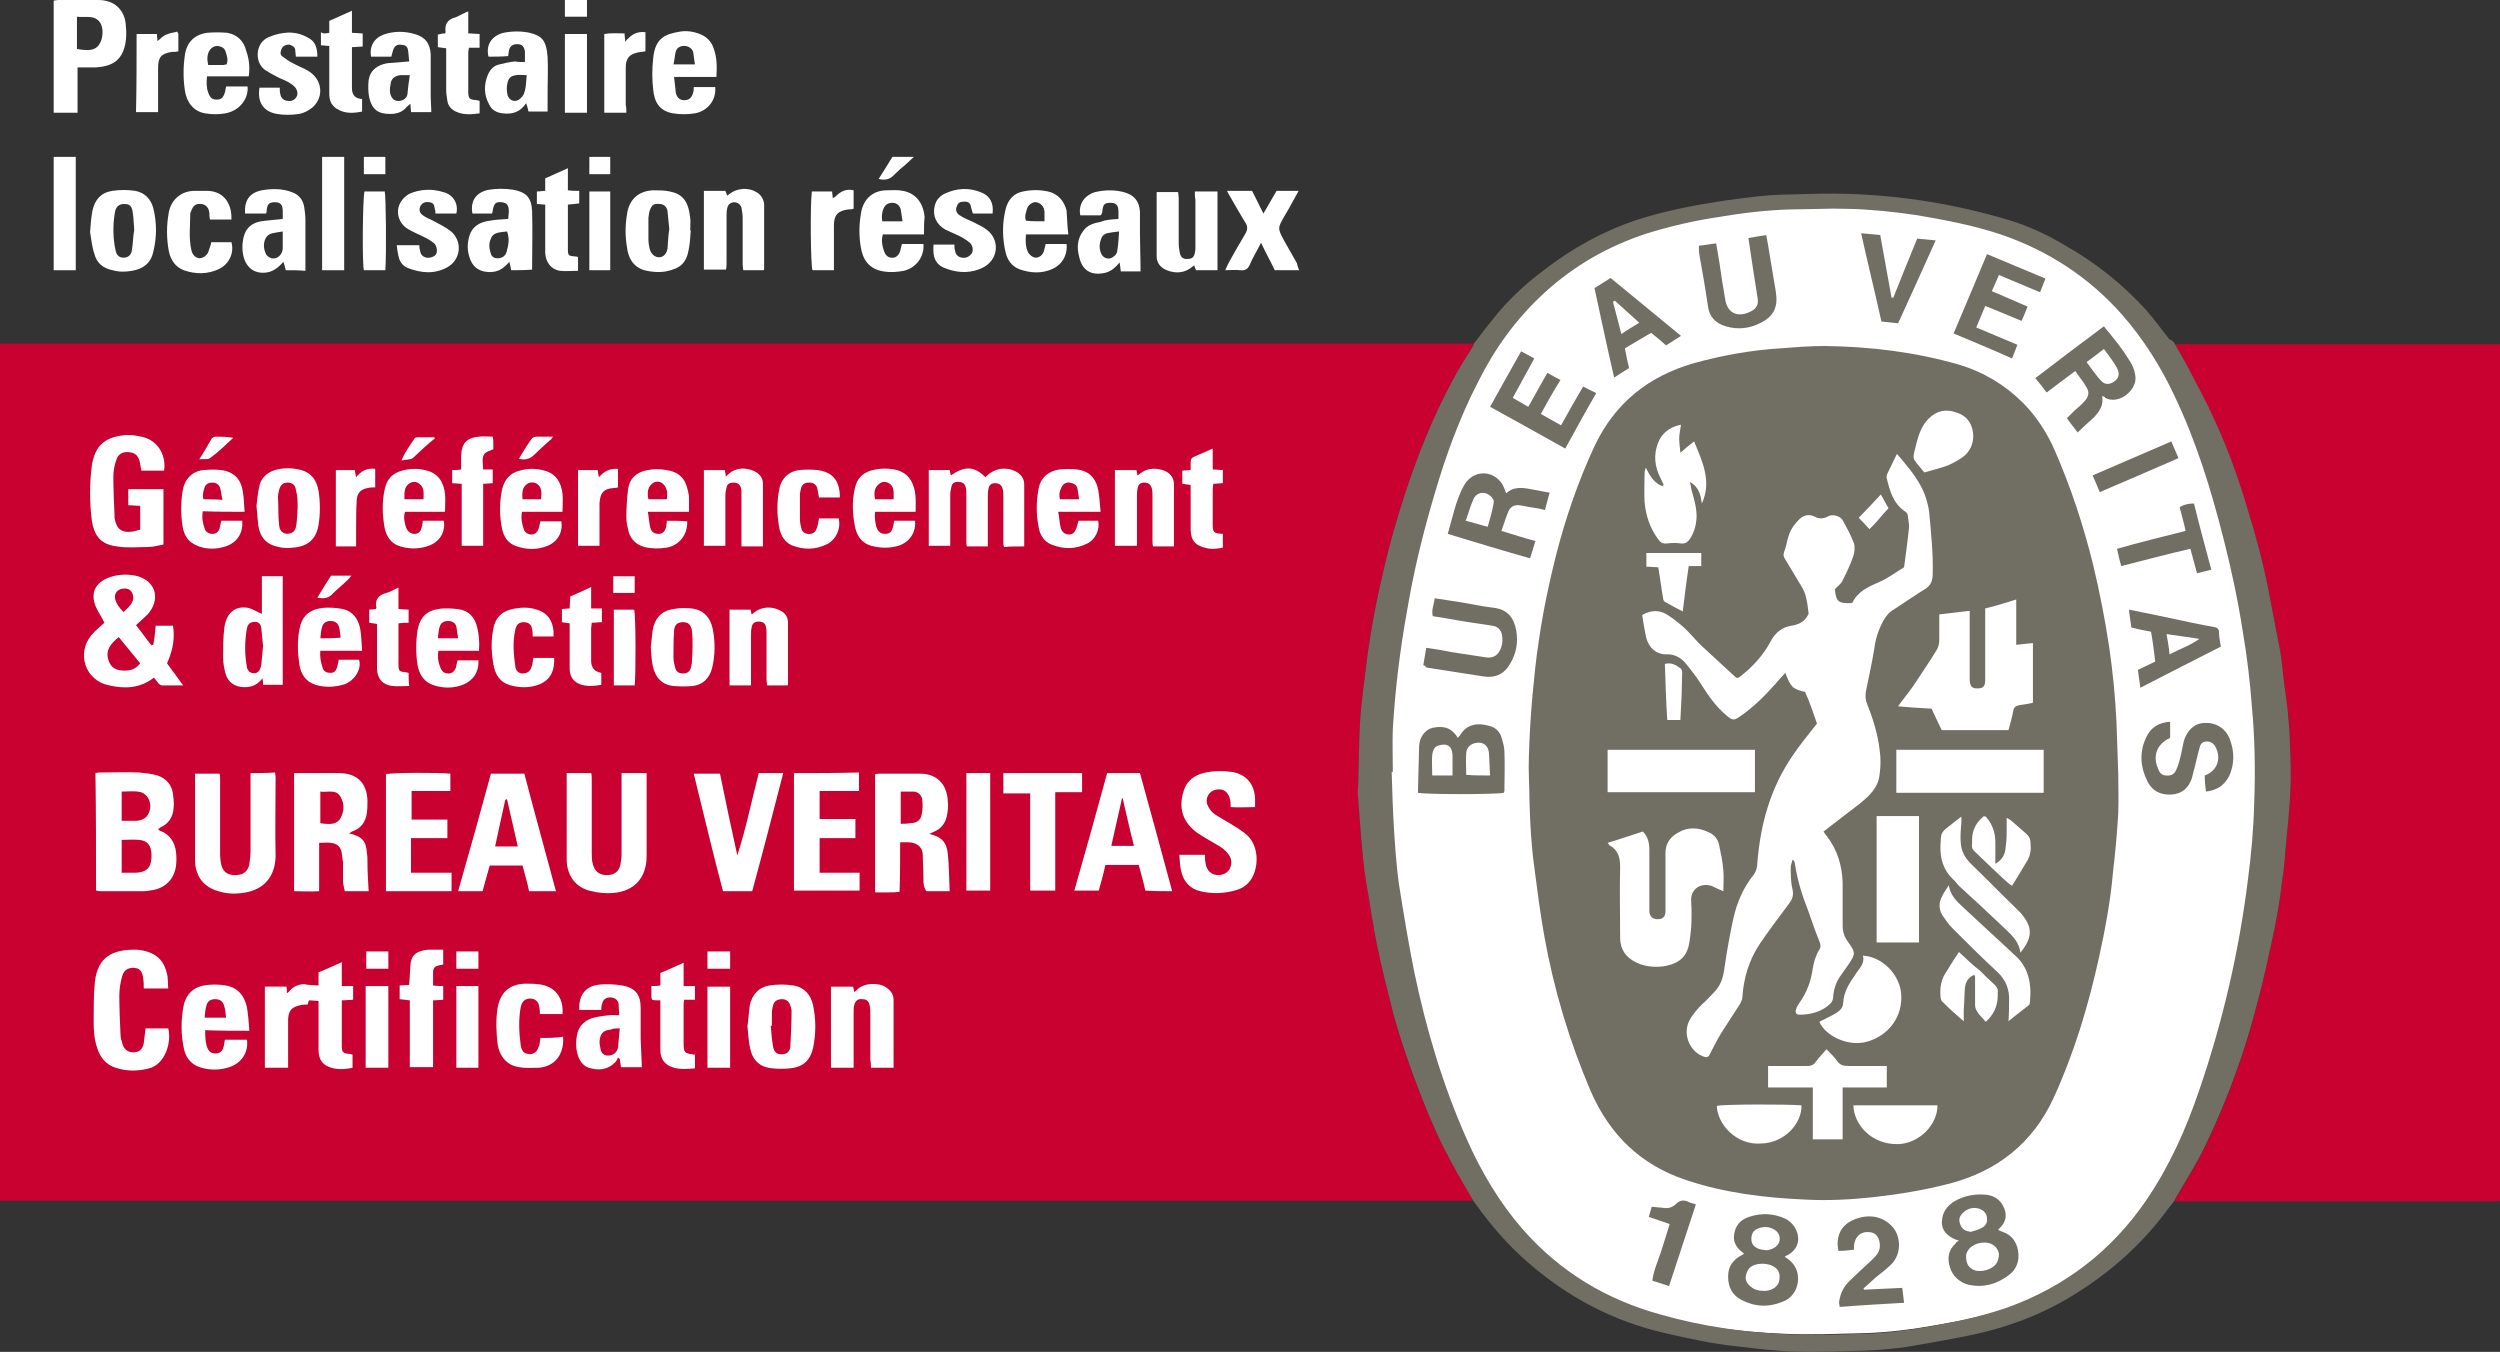
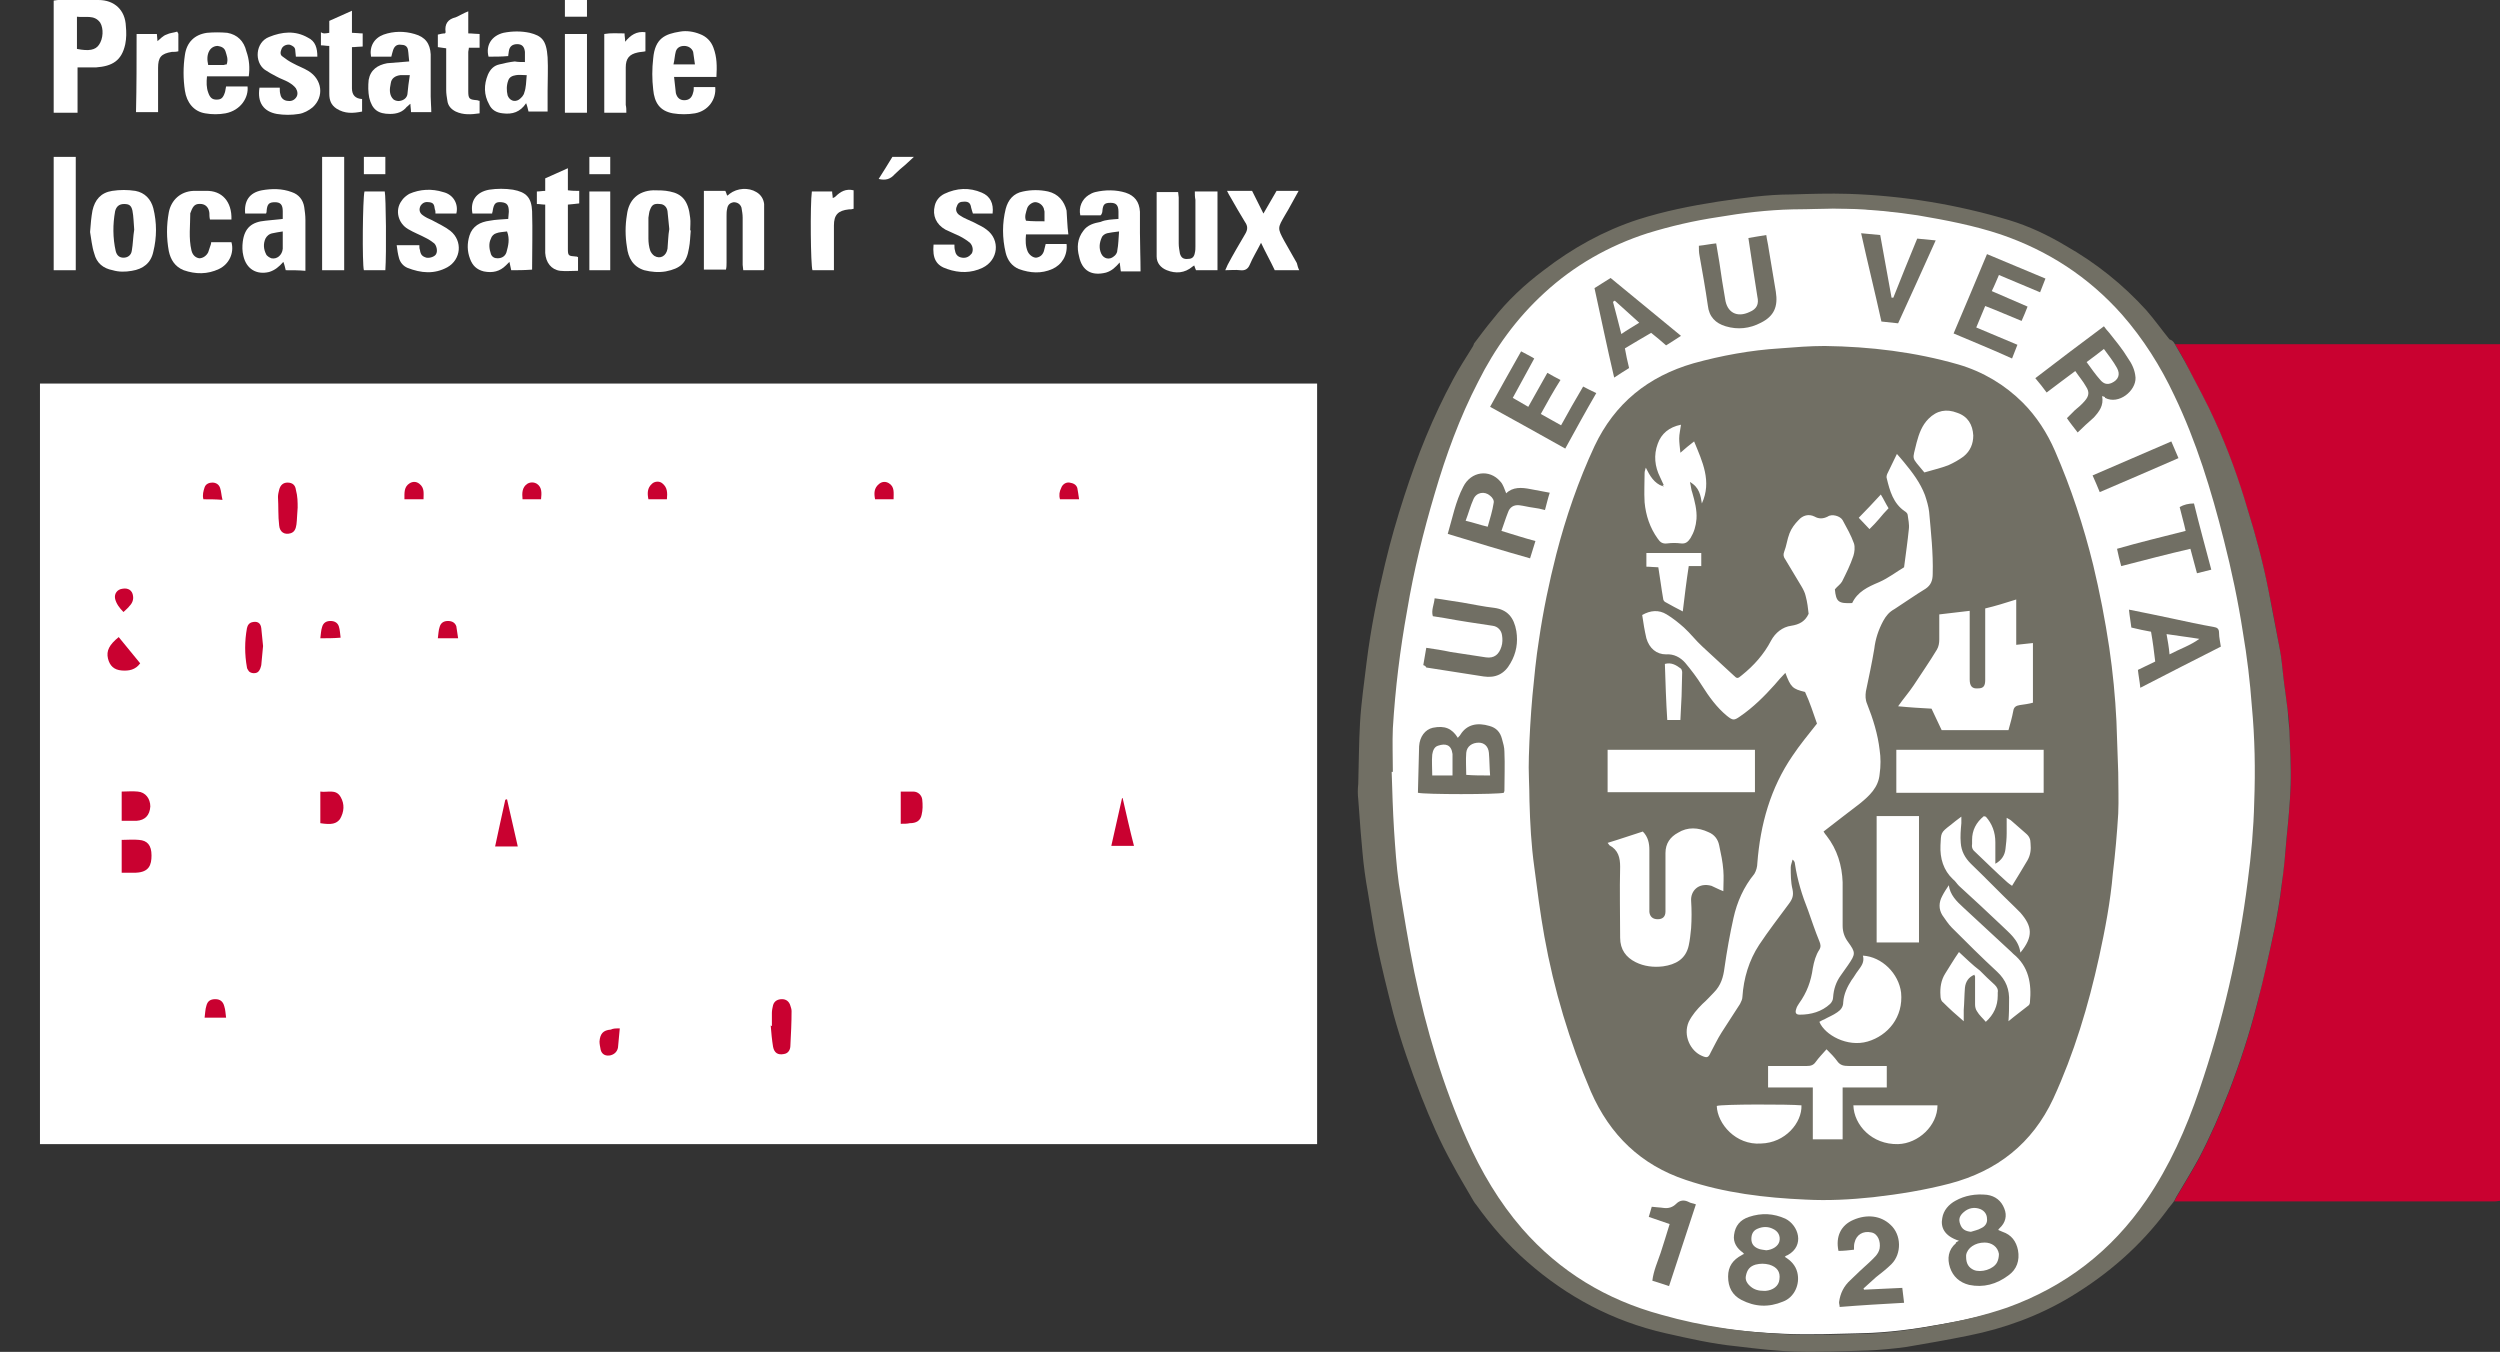
<svg xmlns="http://www.w3.org/2000/svg" id="Calque_1" version="1.1" viewBox="0 0 419.1 226.627">
  <rect x="0" y="0" width="419.1" height="226.627" fill="#333333" stroke="none" />
  <defs>
    <style>
      .st0 {
        fill: #fff;
      }

      .st1 {
        fill: #716f64;
      }

      .st2 {
        fill: #c90130;
      }
    </style>
  </defs>
  <path class="st0" d="M229.6,129.3h-.2c.1,3.3.2,6.6.4,9.8.2,3,.4,6,.9,8.9.8,5,1.7,10,2.7,14.9,2.1,9.6,5,19,9.2,28,2.5,5.4,5.6,10.5,9.7,15,6.6,7.2,14.8,11.9,24.4,14.4,7.4,2,14.9,3,22.5,3.3,4.3.2,8.6,0,13-.1s8.8-.7,13.2-1.5c4.1-.7,8.1-1.6,12-2.9,10.2-3.5,18.3-9.5,24.4-18,4.1-5.7,7-12,9.3-18.5,4.1-11.4,6.9-23,8.5-34.9.6-4.5,1-8.9,1.2-13.4.2-5.3.1-10.7-.4-16-.4-4.1-.9-8.3-1.5-12.4-.8-5.2-2-10.4-3.3-15.5-2.2-8.3-4.8-16.5-8.7-24.2-2.4-4.9-5.4-9.5-9.2-13.6-5.8-6.3-13-10.7-21.3-13.4-4.7-1.5-9.6-2.4-14.6-3.2-4.1-.6-8.2-1-12.4-1.1-3.2-.1-6.4.1-9.7.1-4.4.1-8.8.6-13.1,1.3-4.2.6-8.3,1.5-12.3,2.7-6.8,2.1-12.9,5.4-18.1,10-4.9,4.3-8.7,9.3-11.7,14.9-3.2,6-5.6,12.3-7.7,18.8-2,6.4-3.7,12.9-4.8,19.5-.6,3.3-1.1,6.6-1.5,9.9-.4,3.3-.7,6.6-.9,9.9-.1,2.5 0,4.9 0,7.3Z" />
  <rect class="st0" x="6.7" y="64.3" width="214.1" height="127.5" />
  <g>
-     <path class="st2" d="M247.1,201.3H0V57.6h247.1c-.1.2-.1.4-.2.5-1.1,1.8-2.3,3.6-3.3,5.5-3.4,6.3-6,12.8-8.2,19.6-1.2,3.7-2.3,7.5-3.2,11.3-1.3,5.5-2.5,11-3.1,16.5-.4,3.4-.9,6.7-1.1,10.1-.2,3.4-.2,6.9-.3,10.3v2.6c.1,1.8.3,3.6.4,5.4.1,1.1.1,2.3.3,3.4.3,2.2.6,4.5.9,6.7.5,2.9.9,5.8,1.5,8.7.9,4,1.8,7.9,2.8,11.8,1.3,4.7,2.9,9.4,4.7,13.9,1.5,3.8,3.2,7.5,5.1,11.1,1.3,2.1,2.5,4.2,3.7,6.3ZM16.1,149.3c.3,0,.4.1.6.1h7.2c.6,0,1.2-.1,1.8-.2,2.1-.4,3.5-1.9,3.8-4,.1-.8.1-1.6,0-2.4-.2-1.6-1-2.9-2.6-3.5-.1,0-.2-.1-.4-.3.2-.1.3-.2.4-.3,1.4-.6,2.1-1.8,2.2-3.2.1-.8,0-1.6-.1-2.4-.2-1.5-1.1-2.6-2.6-3.1-1-.3-2.1-.4-3.1-.5-2.1-.1-4.2,0-6.3,0-.3,0-.6,0-1,.1.1,6.6.1,13.1.1,19.7ZM58.5,139.7c.2-.1.4-.2.5-.3,1.5-.5,2.3-1.6,2.5-3.1.1-.7.1-1.4.1-2.1-.1-3-1.8-4.6-4.8-4.6h-7.5v19.8c1.4,0,2.8.1,4.2,0v-8.1c.7,0,1.4-.1,2,0,1,.1,1.7.7,1.8,1.8.1.5.1,1,.2,1.4v3.2c0,.5.2,1.1.3,1.7h4c-.1-1.7-.2-3.3-.2-4.9,0-.5,0-1-.1-1.5-.1-2-.8-2.8-3-3.3ZM150.9,141.2h1.3c1.5,0,2.5.8,2.5,2.2,0,1.3.1,2.5.1,3.8,0,.8,0,1.5.5,2.2h3.9c-.1-2.1-.1-4.2-.3-6.2s-1-2.9-3.1-3.4c.2-.1.4-.2.6-.3,1.4-.5,2.2-1.6,2.4-3.1.1-.6.2-1.3.1-1.9-.1-3.3-2.1-4.9-4.9-4.8h-6.4c-.3,0-.6,0-.9.1v19.8h2.1c.7,0,1.3,0,2-.1.1-2.9.1-5.5.1-8.3ZM17.5,104.4c-.8.7-1.6,1.4-2.2,2.1-2.5,3.1-1,7.6,3,8.4,2.6.6,5.2.5,7.5-1.3.3.3.5.6.7.9.2.2.4.4.7.4h3.5c-1-1.4-1.9-2.6-2.7-3.7,1.1-2.4,1.3-4.5,1-6.3h-2.9c-.1,1.1-.2,2.2-.4,3.2-.1,0-.2,0-.3.1-.9-1.1-1.7-2.3-2.6-3.4.4-.4.8-.7,1.1-1,.4-.4.8-.7,1.1-1.1,2-2.6.9-5.5-2.3-6.2-1.5-.3-3-.2-4.4.3-2.4.9-3.2,2.7-2.2,5,.4.9,1,1.7,1.4,2.6ZM93.2,149.4c-1.8-6.7-3.6-13.2-5.3-19.7h-5.6c-1.8,6.6-3.6,13.1-5.5,19.7h4.1c.4-1.5.8-2.9,1.2-4.3h5.5c.4,1.5.8,2.9,1.1,4.3h4.5ZM196.5,149.4c-1.8-6.7-3.6-13.3-5.4-19.8h-5.5c-1.8,6.6-3.6,13.1-5.5,19.7h4.1c.4-1.5.8-2.8,1.1-4.3h5.6c.4,1.5.8,2.9,1.1,4.3,1.6.1,3.0.1,4.5.1ZM42,129.6v13.1c0,.7-.1,1.5-.2,2.2-.3,1.3-1.1,1.8-2.4,1.8-1.2,0-2-.5-2.3-1.7-.1-.5-.2-1.1-.2-1.7v-12.6c0-.3,0-.7-.1-1h-4.1v14.5c0,2.6,1.4,4.5,3.9,5.2,1.3.4,2.6.5,4,.3,4.2-.5,5.6-3.4,5.6-6.3-.1-4.2,0-8.5,0-12.8,0-.3,0-.7-.1-1.1-1.4.1-2.7.1-4.1.1ZM95,129.6v14.7c.1,2.6,1.6,4.6,4.2,5.1,1.2.3,2.4.4,3.6.3,3.6-.3,5.6-2.6,5.6-6.2v-13.9h-4.2v13.6c0,.6-.1,1.2-.2,1.8-.3,1.2-1.1,1.7-2.3,1.7s-2-.6-2.3-1.8c-.2-.6-.2-1.3-.2-1.9v-12.4c0-.3,0-.7-.1-1-1.4-0-2.7-0-4.1-0ZM206.3,135.3c1.3.1,2.7,0,4.1,0v-1.4c-.1-2.5-1.5-4.1-3.9-4.5-1.6-.2-3.2-.2-4.8.2-1.5.4-2.7,1.3-3.2,2.8-.9,2.6-.5,5,1.8,6.9.6.5,1.2.8,1.8,1.2.8.5,1.6.9,2.4,1.4.6.4,1.1.8,1.5,1.4.8,1.1.4,2.7-.8,3.2-1.5.6-2.9-.2-3.1-1.8-.1-.5-.1-.9-.1-1.4h-4.3c.1,1,.1,1.9.3,2.7.4,1.8,1.5,3,3.2,3.4,2,.5,4.1.4,6.1-.2,1-.3,1.9-.9,2.5-1.9,1.2-1.9,1.4-5.7-1.1-7.6-.9-.7-1.9-1.3-2.9-1.9-.8-.5-1.6-.9-2.3-1.4-.5-.4-.9-1-1.1-1.5-.4-1.1.3-2.3,1.4-2.5,1.2-.3,2.1.3,2.4,1.6.1.3.1.6.1,1.3ZM126.1,149.4c1.8-6.6,3.5-13.2,5.2-19.8h-4.1c-1.2,4.6-2.1,9.2-3.6,13.8-1-4.6-2-9.2-2.9-13.7h-4.4c1.6,6.6,3.2,13.2,4.9,19.7h4.9ZM27.5,78.9c.4-2.4-.9-4.9-3.4-5.6-1.2-.3-2.4-.5-3.6-.3-3.1.4-4.6,1.9-5.1,5-.4,3.1-.4,6.2,0,9.3.4,2.6,1.6,4,4.2,4.3,1.7.3,3.5.1,5.3.1.9,0,1.7-.3,2.5-.4v-9.3h-5.9v2.7c.7,0,1.4.1,2,.1v4c-.4.1-.8.2-1.2.3-1.9.3-2.8-.4-3.1-2.3v-.4c-.1-2.2-.2-4.4-.2-6.5,0-1,.2-1.9.5-2.8.3-1,1.1-1.4,2.1-1.3s1.5.5,1.8,1.5c.1.5.2,1.1.3,1.6,1.4 0,2.7 0,3.8 0ZM171.7,91.6v-10.4c0-1-.6-1.8-1.5-2.2-.8-.4-1.6-.5-2.5-.4-1,.2-1.9.7-2.5,1.4-1.9-1.9-3.5-1.9-5.8-.3-.1-.3-.1-.6-.2-.9h-3.5v12.7h3.6v-8.6c0-.4.1-.9.2-1.3.1-.6.6-.9,1.2-.8.6,0,1,.2,1.2.9.1.4.1.9.1,1.3v7.7c0,.3,0,.6.1.9h3.5v-8.3c0-.4,0-.9.1-1.3.1-.7.5-1,1.1-1,.7,0,1.1.3,1.3,1,.1.4.1.7.1,1.1v7.5c0,.4,0,.7.1,1.1 1-.1,2.199-.1,3.399-.1ZM51.8,167.7c.6,0,1.1.1,1.6.1v8.2c0,1.2.4,2.2,1.4,2.7,1.4.7,2.9.6,4.3.3v-2.2c-.2,0-.2-.1-.3-.1-1.3-.1-1.5-.2-1.5-1.5v-7.5c.7,0,1.3-.1,1.9-.1v-2.3h-1.9v-4c-1.4.6-2.6,1.2-3.9,1.7v2.2c-.6,0-1.2-.1-1.7-.1-.3,0-.7-.2-1-.1-.9.1-1.7.5-2.3,1.3-.1.1-.2.1-.3.2,0-.4,0-.8-.1-1.1h-3.6v13.6h3.9v-8.2c.1-1.4.6-2,2.1-2.3.4-.1.8-.1,1.2-.1 0-.2.1-.4.2-.7ZM133.1,129.6v19.7h11v-3h-6.7v-5.8h6v-3.2h-6v-4.7h6.6v-3.1c-3.7.1-7.2.1-10.9.1ZM75.5,129.7c-1.9-.2-10-.2-10.8.1v19.6h11v-3.1h-6.8v-5.8h6.1v-3.1h-6v-4.8h6.5c0-1,0-1.9 0-2.9ZM24.4,172.4c-.1.9-.2,1.7-.3,2.5-.2,1-.7,1.4-1.5,1.5-.9.1-1.7-.3-2-1.2-.2-.6-.4-1.2-.4-1.8-.1-2.2-.2-4.4-.2-6.5,0-1.1.2-2.3.5-3.3.3-1.1,1.2-1.5,2.3-1.3.7.1,1.1.7,1.2,1.7.1.6.1,1.1.1,1.7h4.1c-.1-.9,0-1.7-.2-2.4-.4-1.9-1.4-3.2-3.4-3.8-.7-.2-1.4-.3-2-.3-3.6,0-6.2,1.1-6.7,5.4-.2,2.2-.2,4.4-.2,6.7,0,1.5.1,3,.6,4.4.5,1.6,1.5,2.8,3.1,3.3,1.8.6,3.7.6,5.6.1,2.7-.7,3.8-4.4,3.2-6.7-1.2 0-2.5 0-3.8 0ZM43.9,96.6v6.3c-.8-.3-1.5-.8-2.3-1-2.2-.4-3.7.9-4,3.4-.2,1.6-.2,3.3-.2,5,0,.9.2,1.8.4,2.6.4,1.5,1.6,2.3,3.2,2.3,1.2,0,2.2-.4,3-1.5.1.5.1.8.1,1.1h3.3v-18.2c-1-0-2.2-0-3.5-0ZM97.1,169.3h3.7c0-.3,0-.6.1-.9.2-.8.5-1.1,1.3-1.2.7,0,1.4.3,1.5,1.1,0,.6.1,1.2.1,1.9-.7,0-1.2-.1-1.7,0-1,.1-1.9.2-2.9.5-1.2.4-2.1,1.3-2.4,2.5-.3,1.3-.3,2.6.1,3.8.3.9.9,1.7,1.8,2,1.6.5,3.2.4,4.5-1,.2-.2.3-.5.4-.7.1.1.2.1.3.2.1.5.1.9.2,1.4h3.5c-.1-1.7-.1-3.2-.2-4.8v-5.1c0-2.3-.9-3.4-3.1-3.8-1.3-.2-2.8-.3-4.1-.1-2.1.3-3.2,1.8-3.1,4.2ZM181.4,129.6h-13.2v3.4h4.5v16.3h4.2v-16.5h4.5v-3.2ZM41.8,172.8c-.1-1.5-.2-2.7-.4-3.9-.4-2-1.6-3.4-3.6-3.7-1.2-.2-2.4-.2-3.6,0-1.8.3-3,1.5-3.4,3.3-.5,2.5-.5,5.1.1,7.6.4,1.5,1.4,2.5,2.9,2.9,1.4.4,2.9.4,4.3,0,2.3-.6,3.6-2.5,3.3-4.7h-3.7c-.1.4-.1.8-.2,1.1-.2.9-.7,1.2-1.4,1.2-.7,0-1.1-.3-1.4-1.1-.3-.9-.3-1.8-.3-2.8,2.5.1,4.8.1,7.4.1ZM146,179h3.8v-11.4c0-.9-.5-1.6-1.3-2.1-1.1-.8-3.8-.8-4.9.5-.1.1-.2.2-.4.3-.1-.4-.1-.7-.2-.9h-3.7v13.6h3.8v-9.1c0-.5,0-1,.1-1.4.2-.8.7-1.1,1.4-1,.7,0,1.1.4,1.2,1.1.1.5.1,1,.1,1.6v7.5c.1.4.1.8.1,1.3ZM125.3,172c.1,1.2.2,2.4.4,3.5.4,2.2,1.6,3.4,3.8,3.6,1,.1,1.9.1,2.9,0,2.2-.2,3.4-1.3,3.9-3.4.5-2.4.5-4.8,0-7.2-.4-1.8-1.5-3-3.3-3.3-1.3-.2-2.7-.2-4,0-1.8.3-2.9,1.5-3.3,3.3-.2,1.2-.2,2.4-.4,3.5ZM125.9,114.9v-8.4c0-.4,0-.9.1-1.3.1-.7.5-1,1.2-1s1.1.3,1.2.9c.1.3.1.7.1,1.1v7.8c0,.3.1.6.1.9h3.4c.1-.1.1-.2.1-.3v-10.2c0-1-.5-1.7-1.4-2.1-1.4-.7-3.1-.6-4.3.4-.1.1-.2.2-.4.3-.1-.3-.1-.6-.2-.8h-3.5v12.7c1.1 0,2.3 0,3.6 0ZM196.8,91.6v-10.4c0-1.2-.7-2-1.9-2.4-1.4-.4-2.6-.3-3.8.6-.1.1-.2.2-.4.3-.1-.3-.1-.6-.2-.9h-3.6v12.7h3.7v-8.3c0-.4,0-.9.1-1.3.1-.7.5-1,1.1-1,.7,0,1.1.3,1.3,1,.1.4.1.8.1,1.2v7.4c0,.4,0,.7.1,1.1,1.1 0,2.199 0,3.5 0ZM90.6,174c-.1.6-.1,1.1-.3,1.5-.3.9-.9,1.3-1.7,1.2-.7-.1-1.1-.4-1.3-1.4-.3-2.2-.4-4.4,0-6.5.2-.9.7-1.4,1.6-1.4.8,0,1.4.5,1.5,1.4.1.4.1.8.1,1.2h3.8c.2-2.8-1.3-4.7-4-5-.8-.1-1.5-.1-2.3-.1-2.7.1-4.2,1.6-4.6,4.2-.3,1.9-.2,3.9,0,5.8.3,2.2,1.6,3.7,3.6,4,1.1.2,2.2.1,3.3.1,2.6-.2,4.3-2.1,4.1-5.2-1.2.2-2.5.2-3.8.2ZM121.7,79.9c-.1-.4-.1-.8-.2-1.1h-3.5v12.7h3.6v-8.4c0-.5.1-1,.2-1.4.1-.6.6-.8,1.2-.8.8,0,1.3.5,1.3,1.6v9.1h3.6v-10.5c0-1.2-.8-1.9-1.9-2.3-1.6-.5-3.1-.3-4.3,1.1ZM43,84.8c.1,1.3.2,2.3.3,3.3.3,2,1.4,3.2,3.4,3.6.8.2,1.7.2,2.5.1,2.4-.2,3.8-1.4,4.2-3.8.3-1.9.3-3.8,0-5.7-.3-1.7-1.1-3-2.9-3.5-1.5-.4-3-.4-4.4,0-1.3.4-2.3,1.3-2.6,2.6-.3,1.3-.4,2.5-.5,3.4ZM111.8,87.3c0,.3-.1.6-.1.9-.2.9-.6,1.3-1.3,1.3s-1.2-.3-1.4-1.1c-.2-.8-.2-1.6-.4-2.6h6.9v-2.4c0-.4-.1-.8-.2-1.2-.4-2-1.5-3.1-3.6-3.4-1.1-.2-2.1-.2-3.1,0-1.8.3-3,1.3-3.3,3.1-.2,1.6-.3,3.3-.3,4.9,0,.8.2,1.6.4,2.4.4,1.3,1.3,2.1,2.6,2.5,1.3.3,2.5.3,3.8.1,2.1-.4,3.5-2.2,3.4-4.4-1-.1-2.2-.1-3.4-.1ZM153.5,85.8c0-1.5.1-2.8-.3-4.1-.5-1.7-1.6-2.7-3.3-3-1-.2-2.1-.2-3.1,0-1.9.3-3.1,1.3-3.5,3.2-.5,2.2-.4,4.5.1,6.7.4,1.6,1.4,2.7,3.1,3,1.4.3,2.7.3,4.1-.1,1.9-.6,3-2.3,2.8-4.2h-3.5c-.1.4-.1.7-.2,1-.2.9-.6,1.2-1.3,1.2s-1.2-.3-1.5-1.2c-.2-.8-.3-1.6-.2-2.5h6.8ZM109.1,108.5c.1,1,.1,2,.3,3,.4,2,1.5,3.3,3.5,3.5,1.1.1,2.2.1,3.2,0,1.8-.2,2.9-1.4,3.3-3.1.5-2.1.5-4.3.1-6.4-.4-2-1.6-3.3-3.6-3.5-1-.1-2-.1-3,.1-2.2.3-3.2,1.8-3.5,3.6-.1.9-.2,1.8-.3,2.8ZM41,85.8c-.1-1.3-.1-2.4-.3-3.4-.3-2.1-1.5-3.3-3.6-3.6-.9-.1-1.9-.1-2.9,0-1.8.1-3.3,1.4-3.6,3.6-.3,1.9-.3,3.9,0,5.8.3,2,1.4,3.1,3.4,3.6,1.3.3,2.6.2,3.8-.2,1.9-.6,3-2.2,2.8-4.3h-3.5c-.1.5-.2.9-.3,1.3-.2.6-.6.9-1.2.9s-1.1-.3-1.3-.9c-.3-.9-.5-1.8-.3-2.9,2.4.1,4.6.1,7,.1ZM180.8,87.3c-.1.4-.2.7-.3,1.1-.3.8-.6,1.2-1.3,1.2s-1.2-.4-1.4-1.2c-.2-.8-.2-1.6-.4-2.6h7.1c-.1-1.3-.2-2.5-.4-3.7-.4-2-1.6-3.2-3.6-3.4-1-.1-1.9-.1-2.9,0-1.9.3-3.2,1.4-3.5,3.3-.4,2.1-.4,4.2,0,6.3.2,1.3.9,2.5,2.2,3,2,.8,4,.8,6-.2,1.4-.7,2.1-2.4,1.8-3.8-1,0-2.2,0-3.3,0ZM94.3,85.8c0-1.1.1-2.1,0-3-.2-1.9-1.1-3.4-3-3.9-1.4-.4-2.8-.4-4.2,0-1.6.4-2.5,1.5-2.9,3-.5,2.3-.5,4.6,0,6.9.3,1.2.9,2.2,2.2,2.7,1.8.7,3.7.7,5.4,0s2.6-2.3,2.3-4.1h-3.5c-.1.4-.2.8-.3,1.2-.2.6-.6,1-1.2,1-.6,0-1.1-.3-1.3-.9-.3-.9-.5-1.8-.3-2.9,2.4,0,4.5,0,6.8,0ZM74.6,85.8c0-1.1.1-2.1,0-3-.2-1.9-1.1-3.4-3-3.9-1.4-.4-2.8-.4-4.2,0-1.6.4-2.6,1.5-2.9,3.1-.5,2.2-.4,4.4,0,6.6.3,1.3,1,2.4,2.3,2.9,1.8.6,3.6.6,5.3-.1,1.7-.7,2.6-2.3,2.3-4.1h-3.5c-.1.4-.1.8-.2,1.1-.2.8-.6,1.1-1.2,1.1s-1.1-.3-1.4-1c-.3-.9-.5-1.8-.2-2.7h6.7ZM60.7,109.1c-.1-1.3-.1-2.4-.3-3.6-.3-1.7-1.2-3-2.9-3.4-1.1-.2-2.3-.3-3.4-.2-2.3.3-3.5,1.4-3.9,3.6-.4,2-.3,4,0,6,.3,1.6,1.1,2.8,2.7,3.3s3.3.4,4.9-.1c1.4-.5,2.9-2.3,2.4-4.1h-3.4c-.1.4-.2.9-.3,1.3-.2.6-.5.9-1.1.9s-1.1-.2-1.3-.8c-.3-.9-.5-1.8-.4-2.9h7ZM80.3,109.1c.1-1.4,0-2.7-.3-3.9-.4-1.8-1.5-2.9-3.3-3.1-1.1-.1-2.2-.2-3.2,0-2.1.3-3.1,1.5-3.5,3.5-.3,2-.3,4,0,5.9.3,1.6,1.1,2.9,2.8,3.4,1.6.5,3.2.5,4.8-.1,1.7-.7,2.7-2.1,2.6-4.1h-3.5c-.1.5-.2.9-.3,1.3-.2.5-.6.9-1.2.9s-1-.2-1.3-.8c-.4-.9-.6-1.9-.4-3,2.3 0,4.5 0,6.8 0ZM72.6,165.2v-2.1c0-.9.3-1.1,1.1-1.3.2,0,.4-.1.6-.1v-2.5h-2.4c-.3,0-.6.1-.8.1-1.5.3-2.2,1-2.3,2.5-.1,1.1-.1,2.2-.2,3.3-.5,0-1,.1-1.6.1v2.3c.6.1,1.1.1,1.7.2v11.2h3.9v-11.2c.6,0,1.2-.1,1.7-.1v-2.3c-.6,0-1.1,0-1.7-.1ZM137.3,86.9c-.1.6-.2,1.2-.4,1.7-.2.7-.8,1-1.5.9s-1-.5-1.1-1.1c-.1-.4-.2-.9-.2-1.3v-4.1c0-.4.1-.8.2-1.2.2-.7.7-.9,1.4-.9.6,0,1.1.3,1.3.9.1.5.2,1,.3,1.6h3.5c0-2.8-1.2-4.3-3.8-4.6-1-.1-2-.1-3,0-1.7.2-2.9,1.3-3.3,2.9-.5,2.3-.5,4.7,0,7.1.3,1.1.9,2.1,2,2.6,2,.8,4,.8,6-.2,1.5-.8,2.3-2.6,1.9-4.3h-3.3ZM92.8,106.7c.1-2.3-.8-3.9-2.8-4.5-1.2-.4-2.4-.4-3.6-.2-2.4.4-3.5,1.6-3.8,4-.3,1.8-.2,3.5.1,5.3.3,1.8,1.1,3.1,2.9,3.6,1.1.3,2.3.4,3.5.2,2.7-.5,3.9-2,3.8-4.8h-3.5c-.1.6-.1,1.1-.3,1.5-.2.8-.8,1.1-1.5,1.1-.6,0-1.1-.4-1.2-1.1-.3-2.1-.5-4.2,0-6.3.2-.8.6-1.2,1.4-1.2.8,0,1.3.4,1.4,1.2.1.4.1.8.1,1.2h3.5ZM162,149.3h4v-19.7h-4v19.7ZM75.8,78.8v2.2c.5,0,1,.1,1.6.1v10.4h3.6v-10.4c.6,0,1.1-.1,1.6-.1v-2.3h-1.6c0-.9-.3-1.9.2-2.6.3-.4.9-.5,1.5-.8v-1c0-.3,0-.7-.1-1.1-.8,0-1.5-.1-2.3,0-2.1.2-2.9,1.1-3,3.2v2.3c-.5.1-1.0.1-1.5.1ZM110.7,167.7v8.3c0,1.6.8,2.6,2.3,3,1.1.3,2.3.2,3.5.1v-2.3c-1.8-.2-1.9-.3-1.9-2.1v-6.1c0-.3,0-.6.1-1h1.8v-2.3h-1.9v-3.9c-1.4.6-2.6,1.2-3.9,1.7v2.1c-.5.1-1,.1-1.5.1v1.9c0,.1.1.2.1.4.399.1.8.1,1.399.1ZM205,89.5c-1.6-.1-1.7-.2-1.7-1.8v-5.7c0-.3.1-.6.1-.9.6,0,1.1-.1,1.6-.1v-2.2c-.6,0-1.1-.1-1.7-.1v-3.5c-1.2.5-2.2,1-3.2,1.4-.4.2-.5.4-.5.9v1.3c-.6,0-1,.1-1.4.1v2.2c.5.1.9.1,1.4.2v7.4c0,1.9.8,2.8,2.7,3.2.9.2,1.8.1,2.7-.1-0-1-0-1.6-0-2.3ZM68.5,112.8c-.2,0-.3-.1-.4-.1-1.2-.1-1.3-.2-1.3-1.4v-6.8c.7-.1,1.2-.1,1.7-.1v-2.2c-.6,0-1.1-.1-1.7-.1v-3.6c-.7.3-1.3.7-2,.9-1.3.3-2,1.1-1.7,2.5,0,.1-.1.1-.1.2-.4,0-.7.1-1.1.1v2.2c.5.1.9.1,1.3.2v7.6c.1,1.7,1,2.6,2.6,2.8.9.1,1.8,0,2.8,0-.1-.9-.1-1.5-.1-2.2ZM95.5,104.5v7.6c0,1.4.7,2.3,2,2.7,1.1.3,2.2.2,3.3,0v-2q-1.7-.3-1.7-2v-5.5c0-.3.1-.6.1-.9.6,0,1.1-.1,1.7-.1v-2.3h-1.8v-3.6c-1.2.6-2.4,1.1-3.5,1.6,0,.7-.1,1.3-.1,2-.5,0-.9.1-1.3.1v2.2c.4.1.8.1,1.3.2ZM103.6,81.7v-3.1c-1.4-.1-2.3.4-3.2,1.4-.1-.5-.2-.9-.2-1.2h-3.3v12.7h3.6v-7.1c.1-1.8.7-2.5,2.5-2.6.1,0,.3,0,.6-.1ZM122.4,179v-13.6h-3.8v13.6h3.8ZM59.7,91.6v-2.8c0-1.7,0-3.3.1-5,.1-1.2.7-1.8,1.9-2,.4-.1.8-.1,1.2-.1v-3.1c-1.4-.2-2.4.4-3.2,1.4-.1-.5-.2-.9-.2-1.2h-3.2v12.8c1.1,0,2.1,0,3.4,0ZM80.2,179v-13.7h-3.7v13.7h3.7ZM61.3,165.3v13.7h3.8v-13.7h-3.8ZM106.4,114.9c.2-1.9.2-11.9-.1-12.7h-3.4v12.7h3.5ZM122.4,159.5h-3.8v2.9h3.8v-2.9ZM102.8,96.6v2.8h3.6v-2.8h-3.6ZM80.2,159.5h-3.7v2.9h3.7v-2.9ZM65.1,162.4v-2.9h-3.7v2.9h3.7ZM33.4,77c.8-.1,1.4.1,1.8-.2,1.4-1,2.6-2.2,3.9-3.4-1-.2-2-.2-3-.2-.2,0-.5.2-.6.3-.7,1.2-1.3,2.3-2.1,3.5ZM72.9,73.5c0-.1-.1-.1-.1-.2h-2.5c-.3,0-.7,0-.8.2-.7,1.1-1.6,2.2-2.2,3.7.8-.2,1.5-.1,1.9-.4,1.2-1.1,2.4-2.3,3.7-3.3ZM87,76.9c1.1.3,1.9,0,2.6-.7.8-.8,1.7-1.6,2.6-2.4.2-.1.3-.3.5-.6h-2.8c-.3,0-.7.2-.8.4-.8,1.1-1.4,2.1-2.1,3.3ZM53.2,100.2c1.1.2,1.9.1,2.6-.7.8-.8,1.7-1.5,2.5-2.3.2-.2.4-.4.6-.7h-3.4c-.8,1.2-1.5,2.4-2.3,3.7Z" />
    <path class="st2" d="M364.6,57.7h54.5v143.6c-.2,0-.5.1-.8.1h-53.8c.1-.2.2-.4.3-.6,1.3-2.2,2.6-4.3,3.8-6.5,1.9-3.6,3.5-7.3,5-11.1,1.9-4.9,3.5-9.8,4.8-14.9,1-4.2,2-8.3,2.9-12.5.5-2.4.9-4.9,1.2-7.4s.6-5,.8-7.6c.3-3,.6-6.1.7-9.1.1-3-.1-6.1-.2-9.1,0-1.2-.1-2.3-.3-3.5-.2-1.8-.5-3.6-.7-5.4-.2-1.6-.3-3.1-.6-4.7-.6-3.3-1.2-6.6-1.9-9.9-.9-4.6-2.1-9.1-3.5-13.6-1.6-5.1-3.3-10.1-5.5-14.9-1.4-3-2.9-5.8-4.4-8.7-.7-1.6-1.5-2.9-2.3-4.2Z" />
    <path class="st1" d="M364.6,57.7c.8,1.4,1.6,2.7,2.3,4.1,1.5,2.9,3.1,5.8,4.4,8.7,2.2,4.8,4,9.8,5.5,14.9,1.4,4.5,2.6,9,3.5,13.6.6,3.3,1.3,6.6,1.9,9.9.3,1.5.4,3.1.6,4.7.2,1.8.5,3.6.7,5.4.1,1.2.2,2.3.3,3.5.1,3,.3,6.1.2,9.1-.1,3.1-.4,6.1-.7,9.1-.2,2.5-.4,5-.8,7.6-.3,2.5-.7,4.9-1.2,7.4-.9,4.2-1.8,8.4-2.9,12.5-1.3,5.1-2.9,10-4.8,14.9-1.5,3.8-3.1,7.5-5,11.1-1.2,2.2-2.5,4.3-3.8,6.5-.1.2-.2.4-.3.6-.4.6-.9,1.1-1.3,1.7-4.4,5.9-9.8,10.6-16.1,14.4-5.3,3.2-11.1,5.3-17.1,6.5-3.4.7-6.9,1.3-10.4,1.9-2.2.3-4.3.5-6.5.6-3.9.1-7.9.3-11.8.2-3.4-.1-6.8-.5-10.1-.9-4.1-.4-8-1.3-12-2.2-8.8-2-16.5-6.1-23.2-12-3.2-2.8-6-6-8.5-9.5-.2-.2-.3-.4-.5-.7-1.2-2.1-2.5-4.2-3.6-6.3-2-3.6-3.6-7.3-5.1-11.1-1.8-4.6-3.4-9.2-4.7-13.9-1-3.9-2-7.9-2.8-11.8-.6-2.9-1-5.8-1.5-8.7-.4-2.2-.7-4.4-.9-6.7-.1-1.1-.2-2.2-.3-3.4-.1-1.8-.3-3.6-.4-5.4-.1-.8-.1-1.7,0-2.6.1-3.4.1-6.9.3-10.3.2-3.4.7-6.7,1.1-10.1.7-5.6,1.8-11.1,3.1-16.5.9-3.8,2-7.6,3.2-11.3,2.2-6.8,4.8-13.3,8.2-19.6,1-1.9,2.2-3.7,3.3-5.5.1-.2.2-.4.2-.5,1-1.3,2-2.7,3.1-4,2.5-3.2,5.4-5.9,8.6-8.3,4.8-3.7,10-6.6,15.8-8.5,4.4-1.4,8.9-2.3,13.4-3,4.1-.6,8.2-1.2,12.3-1.2,3.2-.1,6.4-.2,9.6-.1,9.2.3,18.2,1.8,26.9,4.4,3.3,1,6.5,2.5,9.5,4.3,5.1,2.9,9.6,6.5,13.5,10.8,1.4,1.6,2.6,3.3,3.9,4.9.4.1.7.4.9.8ZM233.5,129.4h-.2c.1,3.3.2,6.6.4,9.8.2,3,.4,6,.8,8.9.8,5,1.6,10,2.6,14.9,2,9.6,4.8,19,8.8,28,2.4,5.4,5.4,10.5,9.3,15,6.3,7.2,14.1,11.9,23.3,14.4,7,2,14.2,3,21.5,3.3,4.1.2,8.3,0,12.4-.1,4.2-.1,8.4-.7,12.6-1.5,3.9-.7,7.7-1.6,11.5-2.9,9.7-3.5,17.5-9.5,23.3-18,3.9-5.7,6.7-12,8.9-18.5,3.9-11.4,6.6-23,8.1-34.9.6-4.5,1-8.9,1.1-13.4.2-5.3.1-10.7-.4-16-.3-4.1-.8-8.3-1.5-12.4-.8-5.2-1.9-10.4-3.2-15.5-2.1-8.3-4.6-16.5-8.3-24.2-2.3-4.9-5.2-9.5-8.8-13.6-5.6-6.3-12.4-10.7-20.3-13.4-4.5-1.5-9.2-2.4-13.9-3.2-3.9-.6-7.9-1-11.8-1.1-3.1-.1-6.1.1-9.2.1-4.2.1-8.4.6-12.5,1.3-4,.6-7.9,1.5-11.8,2.7-6.5,2.1-12.3,5.4-17.3,10-4.7,4.3-8.3,9.3-11.1,14.9-3.1,6-5.4,12.3-7.3,18.8-1.9,6.4-3.5,12.9-4.6,19.5-.6,3.3-1.1,6.6-1.5,9.9-.4,3.3-.7,6.6-.9,9.9-.1,2.4-0,4.9-0,7.3Z" />
    <path class="st0" d="M13,11.3v7.6h-4V.1c.2,0,.5-.1.8-.1h6.7c2.7,0,4.5,1.7,4.6,4.4.1,1,.1,2-.1,3-.6,2.8-2.2,3.7-4.9,3.9h-3.1ZM12.9,2.8v5.4c2,.4,3.1.2,3.7-.7.7-1,.8-2.7.2-3.7-1-1.4-2.5-.8-3.9-1Z" />
    <path class="st0" d="M47.9,45.3c-.1-.4-.2-.9-.4-1.4-.7.8-1.4,1.4-2.4,1.7-2.1.5-3.8-.5-4.3-2.7-.2-.8-.2-1.6-.1-2.4.3-2.3,1.5-3.3,3.8-3.5.9-.1,1.8-.2,2.9-.3v-1.3c0-1.1-.4-1.5-1.3-1.5-1,0-1.3.3-1.4,1.4,0,.2,0,.3-.1.5h-3.5c-.2-2.1.7-3.5,2.8-3.9,1.7-.3,3.4-.3,5,.3,1.2.4,1.9,1.3,2.1,2.5.1.7.2,1.4.2,2.2v8.5c-1.1-.1-2.1-.1-3.3-.1ZM47.4,38.8c-.7.1-1.2.2-1.7.3-.6.1-1,.5-1.2.9-.4.9-.3,1.8.1,2.6.1.3.6.6.9.7.9.2,1.8-.5,1.9-1.6-0-.9-0-1.8-0-2.9Z" />
    <path class="st0" d="M85.7,45.3c-.1-.4-.2-.9-.3-1.4-.2.2-.4.4-.6.6-1,1-2.2,1.3-3.7,1-1.2-.3-1.9-1-2.3-2.1-.5-1.3-.5-2.6-.1-3.9.5-1.6,1.8-2.3,3.4-2.5,1-.2,2-.2,3.1-.3,0-.4.1-.8.1-1.2,0-1.1-.3-1.5-1.2-1.6-1-.1-1.3.2-1.5,1.4,0,.2-.1.3-.1.5h-3.3c-.4-2.1.6-3.6,2.8-4,1.3-.2,2.7-.2,4,0,2.2.4,3.1,1.3,3.2,3.6.1,3.2,0,6.5,0,9.8-1.4.1-2.4.1-3.5.1ZM85,38.8c-.7.1-1.3.1-1.8.3-.4.1-.8.5-.9.9-.4.8-.3,1.7,0,2.6.2.5.6.7,1.1.7.8,0,1.3-.4,1.5-1,.3-1.1.6-2.2.1-3.5Z" />
    <path class="st0" d="M88,10.4v-1.7c-.1-.9-.5-1.3-1.3-1.3s-1.3.4-1.4,1.2c0,.2-.1.5-.1.8-1.1.1-2.2.1-3.3.1-.5-1.9.5-3.5,2.5-4,1.5-.3,3-.3,4.4,0,2,.5,2.8,1.2,3,4.1.1,1.9,0,3.7,0,5.6v3.5h-3.2c-.1-.4-.2-.9-.4-1.4-1,1.5-2.3,1.9-3.9,1.7-1.1-.1-1.9-.6-2.3-1.5-.9-1.6-.9-3.3-.2-5,.4-.9,1-1.5,1.9-1.7.8-.2,1.7-.4,2.6-.5.5.1,1.1.1,1.7.1ZM88.3,12.6c-.8,0-1.3-.1-1.8,0-.6.1-1.1.3-1.3.9-.3.8-.3,1.7-.1,2.5.3.8,1.1,1.2,1.9.7.4-.3.8-.7.9-1.2.3-.8.3-1.8.4-2.9Z" />
    <path class="st0" d="M187.5,36.7v-1.2c0-1.1-.4-1.5-1.3-1.5-1,0-1.3.2-1.4,1.4,0,.1,0,.2-.1.4,0,0,0,.1-.2.3h-3.4c-.3-1.4.3-2.7,1.4-3.4.3-.2.7-.4,1.1-.5,1.7-.4,3.5-.4,5.1.1,1.5.5,2.3,1.5,2.4,3.2v3.5c0,2.1.1,4.3.1,6.5h-3.3c-.1-.5-.1-1-.2-1.5-.7.8-1.3,1.4-2.3,1.7-2.4.6-4-.3-4.5-2.7-.4-1.5-.3-3,.7-4.3.7-1,1.8-1.3,2.9-1.5.9-.4,1.9-.4,3-.5ZM187.6,38.8c-.9.1-1.5.2-2,.3-.4.1-.8.4-.9.7-.4.9-.5,1.8-.1,2.7.4.9,1.4,1.1,2.1.5.3-.2.6-.6.6-1,.2-1,.2-2,.3-3.2Z" />
    <path class="st0" d="M68.6,10.3c-.1-.7-.1-1.3-.2-1.9-.1-.7-.6-.9-1.2-.9-.7-.1-1.1.3-1.3.9-.1.3-.2.7-.3,1.1h-3.4c-.3-1.7.5-3.1,2.1-3.7,1.7-.6,3.5-.6,5.2-.1,1.8.5,2.6,1.6,2.7,3.4v7.1c0,.8.1,1.7.1,2.6h-3.4c0-.5-.1-.9-.1-1.4-.3.2-.4.4-.6.5-.7.9-1.7,1.2-2.8,1.2-2,0-3-.7-3.5-2.7-.2-1-.2-2-.1-3,.3-1.7,1.5-2.5,3.1-2.8,1.2-.1,2.4-.2,3.7-.3ZM68.7,12.6h-1.6c-.8.1-1.5.5-1.6,1.4-.2.9-.3,2,.5,2.7.3.2.8.3,1.1.2.6-.1,1.1-.5,1.2-1.1.1-1,.2-2,.4-3.2Z" />
    <path class="st0" d="M128,45.3h-3.4c0-.3-.1-.6-.1-.9v-7.9c0-.6-.1-1.1-.2-1.7-.2-.6-.7-.9-1.3-.9-.6.1-1,.4-1.1,1.1-.1.4-.1.8-.1,1.2v7.8c0,.4,0,.8-.1,1.2h-3.7v-13.2h3.6c.1.2.2.5.3.8.2-.1.3-.2.4-.3,1.3-1,3.2-1.1,4.5-.3.7.4,1.2,1.1,1.3,2v10.9q0.0.1-.1.2Z" />
    <path class="st0" d="M179.1,39.3h-7.1c-.1,1-.1,2,.3,2.9.3.6.9,1,1.4,1,.7-.1,1.1-.5,1.3-1.1.1-.4.2-.8.3-1.2h3.5c.2,1.9-.8,3.5-2.4,4.2-1.8.8-3.7.7-5.6,0-1.2-.5-1.9-1.5-2.2-2.7-.6-2.5-.6-5,0-7.4.4-1.5,1.3-2.6,2.9-2.9,1.4-.3,2.8-.3,4.2,0,1.7.4,2.7,1.6,3.1,3.2.1,1.2.1,2.5.3,4ZM175.1,37.1v-1.6c0-.2-.1-.3-.1-.5-.2-.6-.7-1-1.3-1.1-.5-.1-1.3.4-1.5,1-.2.7-.5,1.4-.2,2.1.9.1,2,.1,3.1.1Z" />
    <path class="st0" d="M200.3,32.1h3.8v13.2h-3.6c-.1-.2-.2-.5-.3-.8-.1.1-.2.1-.3.2-1.3,1.1-2.8,1.2-4.3.6-1-.4-1.7-1.2-1.7-2.3v-10.8h3.6c0,.3.1.6.1.9v7.7c0,.6.1,1.1.2,1.7.2.7.6,1,1.4.9.7,0,1-.4,1.1-1,.1-.4.1-.7.1-1.1v-7.8c-.1-.5-.1-.9-.1-1.4Z" />
-     <path class="st0" d="M154.9,39.3h-6.9c-.3,1-.1,1.9.2,2.8.2.6.6,1.1,1.3,1.1.6.1,1.2-.4,1.4-1.1.1-.4.2-.8.3-1.2h3.6c.2,2.1-1.2,4-3.3,4.5-1.1.2-2.2.3-3.4.1-2.5-.4-3.5-2.1-3.8-4.1-.3-1.8-.3-3.6,0-5.4.3-2.5,1.9-4.1,4.4-4.1.9,0,1.8-.1,2.7.1,2.1.4,3.4,2,3.6,4.4-.1.9-.1,1.8-.1,2.9ZM151.3,37.1c-.1-.7-.2-1.4-.3-2-.2-.7-.7-1.1-1.4-1.1s-1.2.3-1.5,1c-.3.7-.3,1.4-.2,2.1h3.4Z" />
    <path class="st0" d="M41.7,12.8h-7c-.1,1-.1,1.9.2,2.7.3.9.7,1.2,1.4,1.2.8,0,1.1-.3,1.4-1.2.1-.3.1-.6.2-1h3.6c.2,1.8-1.1,4-3.7,4.5-1.1.2-2.3.2-3.4,0-1.9-.3-3.1-1.8-3.4-3.8s-.3-4,0-6c.3-2.1,1.6-3.4,3.7-3.7,1.1-.1,2.3-.1,3.4,0,1.7.3,2.8,1.4,3.2,3.1.5,1.4.6,2.8.4,4.2ZM38,10.8c.3-.9,0-1.5-.2-2.2-.2-.6-.7-.8-1.3-.9-.6,0-1.1.3-1.4.8-.4.7-.4,1.5-.2,2.4h2.6c.1,0,.2-.1.5-.1Z" />
    <path class="st0" d="M120.1,12.9h-7.1c.1,1,.2,1.8.3,2.7.2.8.7,1.2,1.4,1.2.8,0,1.3-.4,1.5-1.3.1-.3.1-.5.1-.9h3.6c.2,2.1-1.2,4-3.4,4.4-1.2.2-2.5.2-3.7,0-2.2-.4-3.1-1.8-3.3-4-.2-1.7-.2-3.5,0-5.2.3-3.4,2-4.1,4.5-4.5,1.1-.2,2.3,0,3.3.4,1.1.4,1.9,1.2,2.3,2.3.6,1.6.6,3.1.5,4.9ZM116.5,10.8c-.1-.7-.2-1.4-.3-2.1-.2-.6-.8-1-1.5-1s-1.2.3-1.4.9c-.2.7-.2,1.4-.4,2.2,1.3,0,2.4,0,3.6,0Z" />
    <path class="st0" d="M15.1,38.9c.1-1.4.2-2.5.4-3.6.4-1.8,1.4-3,3.3-3.3,1.3-.2,2.6-.2,3.9,0,1.6.3,2.6,1.4,3,2.9.6,2.4.6,4.9,0,7.3-.4,1.9-1.7,2.9-3.6,3.2-1.1.2-2.2.2-3.2-.1-1.6-.3-2.7-1.2-3.1-2.8-.4-1.2-.5-2.5-.7-3.6ZM22.5,38.5c-.1-1.1-.1-2.2-.3-3.2-.2-.9-.6-1.1-1.4-1.1s-1.3.4-1.5,1.2c-.4,2.2-.4,4.5.1,6.7.2.8.7,1.1,1.3,1.1.7,0,1.3-.4,1.4-1.2.2-1.1.2-2.3.4-3.5Z" />
    <path class="st0" d="M115.8,38.6c-.1,1-.1,2-.3,3-.4,2.5-1.4,3.4-3.9,3.9-1.2.2-2.4.1-3.6-.2-1.9-.6-2.7-2.1-2.9-3.9-.3-1.8-.3-3.6,0-5.4.3-2.5,1.9-4,4.4-4.1.9,0,1.9,0,2.8.2,2,.4,3.1,1.5,3.4,4.4.1.7,0,1.5,0,2.2,0-.1.1-.1.1-.1ZM112.2,38.4c-.1-1-.2-2-.3-3-.1-.7-.6-1.2-1.3-1.2-.9-.1-1.3.1-1.6.9-.2.4-.2.9-.3,1.4v3.5c0,.7.1,1.4.3,2,.1.3.4.7.7.9,1,.6,2,0,2.2-1.2.1-1,.1-2.2.3-3.3Z" />
    <path class="st0" d="M217.8,45.3h-4.1c-.7-1.5-1.5-2.9-2.3-4.6-.7,1.4-1.4,2.5-1.9,3.7-.3.7-.8,1-1.6.9s-1.6,0-2.5,0c.2-.4.3-.7.4-.9.9-1.7,1.9-3.4,2.9-5.1.5-.8.5-1.4,0-2.1-.8-1.3-1.6-2.7-2.4-4.1-.2-.3-.4-.7-.6-1.1h4.2c.6,1.2,1.2,2.4,1.9,3.8.8-1.4,1.5-2.6,2.2-3.8h3.7c-.8,1.4-1.5,2.8-2.3,4.1-1.2,2.1-1.3,2.1-.1,4.3.7,1.2,1.4,2.5,2.1,3.7.101.4.201.8.401,1.2Z" />
    <path class="st0" d="M53.2,9.5h-3.6c0-.3-.1-.7-.1-1,0-.6-.4-.8-.9-1-.6-.1-1.2.2-1.4.7-.2.5-.3,1,.2,1.3.5.4,1.1.8,1.7,1.1.9.5,1.8.8,2.6,1.3,2.3,1.4,2.7,4.3.7,6.1-.6.5-1.5,1-2.3,1.1-1.2.2-2.5.2-3.7,0-2.2-.4-3.3-1.9-2.9-4.4h3.4c0,.4,0,.8.1,1.1.1.6.5,1,1.1,1.1s1.1,0,1.5-.5.3-1.1,0-1.6c-.3-.4-.7-.7-1.2-1-.7-.4-1.4-.6-2.1-1-.6-.3-1.3-.7-1.9-1.1-1.8-1.3-1.6-4.6.7-5.5,2.2-.9,4.4-1.1,6.5.1,1.3.6,1.6,1.8,1.6,3.2Z" />
    <path class="st0" d="M76.5,35.8h-3.5c0-.3,0-.5-.1-.7-.1-.9-.3-1.1-.9-1.2-.6-.1-1.1,0-1.5.6-.3.6-.2,1.2.4,1.6.4.3,1,.6,1.5.8,1.1.6,2.2,1.1,3.1,1.8,2.1,1.7,1.8,4.8-.5,6.1-2.2,1.2-4.4,1-6.7.1-.7-.3-1.2-.9-1.4-1.6-.2-.7-.3-1.4-.4-2.2h3.8c0,.3,0,.6.1.8.1.8.4,1.1,1.1,1.3.6.1,1.4-.2,1.6-.6.3-.5.1-1.4-.3-1.8-.4-.3-.8-.6-1.2-.8-1.1-.6-2.2-1-3.2-1.6-1.7-1-2.2-3.2-1.1-4.7.3-.5.8-.9,1.3-1.2,1.8-.8,3.8-.9,5.7-.3,1.7.4,2.6,2,2.2,3.6Z" />
    <path class="st0" d="M156.5,41h3.5c0,.4,0,.7.1,1,.1.7.5,1.1,1.2,1.2s1.2-.2,1.6-.7c.3-.5.2-1.3-.3-1.8-.5-.4-1.1-.8-1.7-1.1-.8-.4-1.6-.7-2.4-1.1-1.6-.9-2.2-2.4-1.8-4,.2-.9.8-1.6,1.6-2,2.1-1,4.2-1.1,6.3-.2,1.4.6,2,1.8,1.8,3.5h-3.3c-.1-.3-.2-.6-.3-1-.1-.7-.4-1-1.1-1-.8,0-1.1.2-1.3.8-.3.6,0,1.2.5,1.5.7.5,1.6.8,2.4,1.2.7.4,1.5.7,2.1,1.2,2.3,1.7,2,5.1-.7,6.4-1.9.9-3.9.9-5.9.2-1.9-.6-2.5-1.8-2.301-4.1Z" />
    <path class="st0" d="M38.8,36.8h-3.6c-.1-.4-.1-.8-.1-1.1-.1-.9-.6-1.4-1.3-1.5-1-.1-1.4.2-1.8,1.3,0,.1-.1.2-.1.2,0,2.1-.3,4.2.2,6.3.2.8.7,1.2,1.3,1.3.6,0,1.2-.4,1.5-1,.1-.3.2-.6.3-.9.1-.3.2-.5.2-.8h3.4c.5,1.8-.4,3.7-2.1,4.5-1.9.9-3.9.9-5.9.2-1.5-.6-2.2-1.8-2.5-3.2-.4-2.2-.4-4.3,0-6.5.4-2.1,2-3.5,4.1-3.6h2.1c2.7-.1,4.4,1.8,4.3,4.8Z" />
    <path class="st0" d="M12.7,45.3h-3.7v-19h3.7v19Z" />
    <path class="st0" d="M54,26.3h3.7v19h-3.7v-19Z" />
    <path class="st0" d="M55.2,5.5v-2c1.3-.6,2.5-1.1,3.8-1.7v3.7c.6,0,1.2.1,1.8.1v2.2c-.6,0-1.2.1-1.8.1v6.9q0,1.7,1.7,1.8v2.1c-1.5.3-2.9.4-4.3-.5-.9-.6-1.2-1.4-1.2-2.5V7.7c-.5,0-.9-.1-1.4-.1v-2.2c.4.3.8.2,1.4.1Z" />
    <path class="st0" d="M78.5,1.9v3.7c.7,0,1.3.1,1.9.1v2.3h-1.8c0,.3-.1.5-.1.7v6.6c0,1.3.2,1.4,1.5,1.5.1,0,.2.1.4.1v2.1c-1.4.2-2.7.3-4-.3-.8-.4-1.3-1-1.4-1.8-.1-.6-.2-1.2-.2-1.8v-7c-.5-.1-.9-.1-1.4-.2v-2.1c.4-.1.8-.2,1.2-.2.1-.1.1-.2.1-.2-.2-1.4.4-2.2,1.7-2.5.7-.3,1.3-.7,2.1-1Z" />
    <path class="st0" d="M95.2,34.3v7.4c0,1.2.1,1.2,1.3,1.3.1,0,.2,0,.4.1v2.3c-1,0-2.1.1-3,0-1.5-.2-2.4-1.4-2.5-3v-8.1c-.5,0-.9-.1-1.4-.1v-2.1c.5,0,.9-.1,1.4-.1v-2.1c1.2-.5,2.4-1.1,3.8-1.7v3.7c.7.1,1.3.1,1.9.1v2.1c-.6.1-1.1.1-1.9.2Z" />
    <path class="st0" d="M143.1,31.9v3.1c-.3.1-.5.1-.8.1-1.8.2-2.5.9-2.5,2.7v7.5h-3.6c-.3-.8-.4-11-.1-13.2h3.4c0,.4.1.7.1,1.1.2-.1.3-.1.4-.2.9-.9,1.8-1.4,3.1-1.1Z" />
    <path class="st0" d="M22.9,5.7h3.4c0,.4.1.8.1,1.2.5-.4.9-.9,1.5-1.1.6-.3,1.2-.3,1.8-.5.1.2.2.3.2.4v2.9c-.4.1-.7.1-1.1.1-1.8.3-2.3.9-2.3,2.7v7.4h-3.7c.1-4.3.1-8.6.1-13.1Z" />
    <path class="st0" d="M105,18.9h-3.7V5.7c1.1-.2,2.2-.1,3.4-.1,0,.5.1.8.1,1.4.9-1.1,1.9-1.8,3.4-1.6v3.2c-.4.1-.9.1-1.3.2-1.4.3-2,1-2,2.5v6.3c.1.4.1.8.1,1.3Z" />
    <path class="st0" d="M94.7,5.7h3.7v13.2h-3.7V5.7Z" />
    <path class="st0" d="M61,45.3c-.3-1.1-.2-12,.1-13.2h3.4c.2.9.3,10.3.1,13.2h-3.6Z" />
    <path class="st0" d="M98.8,32.1h3.5v13.2h-3.5v-13.2Z" />
    <path class="st0" d="M64.6,29.2h-3.6v-2.9h3.6v2.9Z" />
    <path class="st0" d="M98.8,26.3h3.5v2.9h-3.5v-2.9Z" />
    <path class="st0" d="M94.7,0h3.7v2.8h-3.7V0Z" />
    <path class="st0" d="M147.3,30c.8-1.3,1.6-2.5,2.3-3.7h3.6c-.5.5-1,.9-1.4,1.3-.6.5-1.2,1-1.8,1.6-.7.8-1.5,1.1-2.7.8Z" />
    <path class="st2" d="M20.4,146.3v-5.5c1,0,1.9-.1,2.9,0,1.4.1,2.1.9,2.1,2.6,0,1.6-.4,2.8-2.6,2.9h-2.4Z" />
    <path class="st2" d="M20.4,132.7c.9,0,1.8-.1,2.7,0,1.3.1,2.1,1.2,2.1,2.5-.1,1.5-.9,2.3-2.3,2.4h-2.5c0-1.6 0-3.2 0-4.9Z" />
    <path class="st2" d="M53.7,138v-5.3c1.2.2,2.6-.5,3.4.9.7,1.2.6,2.5-.1,3.7-.6.8-1.4,1-3.3.7Z" />
    <path class="st2" d="M151,138.1v-5.4h2.1c.8,0,1.4.6,1.5,1.3.1.9.1,1.8-.1,2.6-.2,1-.9,1.4-2,1.4-.4.1-.9.1-1.5.1Z" />
    <path class="st2" d="M19.9,106.8c1.2,1.5,2.4,2.9,3.6,4.4-.8,1.1-1.9,1.3-3.1,1.2-1.3-.1-2-.8-2.3-2-.3-1.3.2-2.3,1.8-3.6Z" />
    <path class="st2" d="M20.7,102.6c-.7-.7-1.2-1.4-1.4-2.2-.2-.9.4-1.6,1.2-1.7,1-.2,1.7.3,1.8,1.2.1.6-.1,1.2-.6,1.7-.2.3-.6.6-1,1Z" />
    <path class="st2" d="M85,134c.6,2.6,1.2,5.2,1.8,7.9h-3.8c.6-2.7,1.1-5.2,1.7-7.8.1-.1.2-.1.3-.1Z" />
    <path class="st2" d="M188.2,133.8c.6,2.6,1.2,5.3,1.9,8h-3.8c.6-2.7,1.2-5.4,1.8-8h.1Z" />
    <path class="st2" d="M44.1,108.3c-.1,1.1-.2,2.2-.3,3.2-.1.4-.2.8-.5,1.1-.4.4-1.3.3-1.6-.1-.1-.2-.3-.4-.3-.6-.4-2.2-.4-4.4,0-6.6.1-.5.4-.9.9-1,.8-.2,1.4.1,1.5,1,.1.9.2,2.0.3,3Z" />
    <path class="st2" d="M103.9,172.4c-.1,1.2-.2,2.2-.3,3.2-.1.6-.5,1.1-1.2,1.3-.8.2-1.5-.1-1.7-.9-.1-.5-.2-1-.2-1.4.1-1.3.6-1.9,1.9-2,.4-.2.8-.2,1.5-.2Z" />
    <path class="st2" d="M34.3,170.6c.1-.7.1-1.4.3-2,.2-.8.7-1.1,1.5-1.1s1.3.4,1.5,1.2c.2.6.2,1.2.3,1.9-1.2 0-2.3 0-3.6 0Z" />
    <path class="st2" d="M129.4,172v-2.2c0-.4.1-.9.2-1.3.2-.7.8-1,1.5-1s1.2.4,1.4,1.1c.1.3.2.6.2.9,0,1.9-.1,3.9-.2,5.8,0,.6-.3,1.3-1.1,1.4-1,.2-1.6-.2-1.8-1.2-.2-1.2-.3-2.4-.4-3.6q.1.1.2.1Z" />
    <path class="st2" d="M49.9,85.1c-.1,1.1-.1,2-.2,2.8-.1.7-.3,1.3-1,1.5-1,.3-1.8-.2-1.9-1.3-.2-1.6-.1-3.2-.2-4.8,0-.4.1-.8.2-1.2.2-.8.7-1.2,1.4-1.2.8,0,1.3.4,1.4,1.2.3,1.1.3,2.1.3,3Z" />
    <path class="st2" d="M111.8,83.7h-3.1c-.2-1-.2-1.9.6-2.6.4-.4,1.2-.5,1.7-.1.9.7.9,1.6.8,2.7Z" />
    <path class="st2" d="M149.8,83.7h-3.1c-.2-1-.2-1.9.7-2.6.5-.4,1.1-.4,1.6-.1,1,.6.8,1.6.8,2.7Z" />
-     <path class="st2" d="M116.1,108.5c0,.9-.1,1.7-.1,2.4,0,.4-.1.7-.2,1.1-.2.6-.6.9-1.3.9s-1.1-.3-1.3-.9c-.1-.5-.3-1.1-.3-1.7,0-1.5,0-3.1.1-4.6.1-1,.6-1.4,1.5-1.4s1.3.4,1.5,1.4c.1.9.1,1.9.1,2.8Z" />
    <path class="st2" d="M34.1,83.7c-.2-.7,0-1.4.2-2s.8-.8,1.3-.8c.6,0,1.1.3,1.3.9.2.6.2,1.2.4,2-1.1-.1-2.1-.1-3.2-.1Z" />
    <path class="st2" d="M180.9,83.7h-3.2c-.2-.7-.1-1.3.2-1.9.2-.6.8-1,1.4-.9.6.1,1.1.3,1.3.9.1.5.2,1.2.3,1.9Z" />
    <path class="st2" d="M87.6,83.7c-.1-1-.1-2,.8-2.6.5-.3,1.1-.3,1.6,0,.9.6.8,1.6.7,2.6h-3.1Z" />
    <path class="st2" d="M67.8,83.7c0-1.1-.1-2.1.9-2.7.5-.3,1.1-.3,1.6.1.9.7.7,1.6.7,2.6h-3.2Z" />
    <path class="st2" d="M53.7,107c.1-.7.1-1.3.3-1.9.2-.7.7-1,1.4-1,.7,0,1.2.3,1.4.9.2.6.2,1.2.3,1.9-1.2.1-2.2.1-3.4.1Z" />
    <path class="st2" d="M76.8,107h-3.4c.1-.7.1-1.3.3-1.9.2-.7.7-1,1.4-1,.7,0,1.2.3,1.4.9.1.7.2,1.3.3,2Z" />
    <path class="st1" d="M355.1,129.5c0,2.3.1,4.6,0,6.9-.2,3.3-.5,6.7-.9,10-.4,4.7-1.3,9.4-2.3,14-1.8,8.2-4.2,16.2-7.7,23.8-3.5,7.5-9.4,12.1-17.3,14.2-4.2,1.1-8.5,1.8-12.9,2.3-3.8.4-7.5.6-11.3.4-6.8-.3-13.6-1.1-20.1-3.3-7.5-2.5-12.7-7.5-15.9-14.8-3.6-8.4-6.2-17.1-7.8-26-.7-3.9-1.2-7.8-1.7-11.7-.5-3.6-.7-7.3-.8-11,0-2.5-.2-5-.1-7.5.1-3.4.3-6.8.6-10.2.3-3.1.6-6.3,1.1-9.4.7-4.8,1.7-9.6,2.9-14.3,1.6-6.2,3.7-12.3,6.4-18.1,3.4-7.2,9-11.7,16.6-13.9,4.7-1.3,9.6-2.2,14.5-2.5,2.5-.2,5-.4,7.5-.4,7.6.1,15.1,1,22.4,3.1,4.1,1.2,7.8,3.4,10.8,6.4,2.3,2.3,4.1,5.1,5.4,8.1,2.7,6.2,4.8,12.6,6.4,19.1,1.1,4.6,2,9.2,2.7,13.9.6,4.1,1,8.2,1.2,12.3.1,2.9.2,5.7.3,8.6.2,0,.1,0,0,0ZM278.7,81.5c-1.4-.5-2.1-1.7-2.8-3.1-.1.4-.2.6-.2.9,0,1.6-.1,3.2,0,4.9.2,2.2.9,4.3,2.2,6.1.4.6.8.9,1.6.8s1.5-.1,2.3,0,1.2-.3,1.6-.9c.6-1,.9-2,1-3.2.1-1.5-.3-3-.7-4.4-.2-.5-.2-1-.4-1.8,1.6.9,1.8,2.3,2,3.6,1.7-3.7.1-7-1.3-10.4-.8.6-1.5,1.2-2.3,1.9-.1-1-.2-1.7-.2-2.4s.2-1.5.3-2.3c-2,.4-3.3,1.5-3.9,3.2-.7,1.9-.5,3.8.4,5.6.2.4.4.9.6,1.3-.1.1-.2.1-.2.2ZM304.6,121.3c-1.5,1.9-2.9,3.6-4.1,5.4-3.7,5.4-5.4,11.5-5.9,18,0,.6-.2,1.3-.5,1.8-1.8,2.2-2.9,4.7-3.5,7.4s-1.1,5.5-1.5,8.3c-.2,1.6-.6,3-1.8,4.2-.6.6-1.2,1.3-1.9,1.9-.9.9-1.7,1.8-2.3,3-1,2.3.3,4.9,2.2,5.7.9.4,1.1.3,1.5-.6.6-1.1,1.1-2.2,1.8-3.3,1-1.6,2.1-3.2,3.1-4.8.2-.4.4-.8.4-1.2.2-3.1,1.1-6.1,2.8-8.7,1.6-2.4,3.3-4.6,5-6.9.6-.8.8-1.4.6-2.4-.3-1.2-.3-2.5-.3-3.7,0-.4.2-.8.3-1.3.3.2.4.5.4.7.4,2.7,1.2,5.3,2.2,7.8.6,1.7,1.2,3.5,1.9,5.2.2.5.3.9,0,1.4-.6.9-.9,2-1.1,3.1-.3,2.2-1,4.1-2.3,5.9-.2.3-.4.6-.5,1-.2.6,0,.9.6.9,1.9,0,3.7-.5,5.1-1.8.3-.3.5-.7.5-1.1.1-1.4.5-2.6,1.3-3.7.4-.6.8-1.1,1.2-1.7,1.3-1.9,1.3-2.1,0-3.9-.6-.8-.9-1.7-.9-2.7v-7.3c-.1-2.8-.9-5.5-2.7-7.8-.2-.2-.3-.4-.5-.7,2.1-1.6,4.1-3.2,6.1-4.7,1.6-1.3,3.1-2.7,3.3-4.9.2-1.4.2-2.8,0-4.1-.3-2.6-1.1-5.2-2.1-7.7-.3-.7-.3-1.4-.2-2.1.5-2.4,1-4.7,1.4-7.1.2-1.7.7-3.2,1.5-4.7.5-.9,1-1.5,1.9-2,1.7-1.1,3.4-2.3,5.2-3.4.9-.6,1.2-1.4,1.2-2.5.1-3.5-.3-7-.6-10.4-.1-.9-.4-1.9-.7-2.8-.8-2.1-2.1-3.8-3.5-5.5-.3-.4-.7-.8-1.2-1.4-.6,1.2-1.1,2.3-1.6,3.3-.1.2-.2.6-.1.8.5,2.1,1.1,4.2,3,5.5.2.1.5.4.5.6.1.8.3,1.6.2,2.4-.2,2-.5,4.1-.8,6.4-1.2.7-2.6,1.8-4.2,2.5-1.9.8-3.6,1.6-4.5,3.5-2.3.1-2.7-.2-2.9-2.3.4-.5.9-.8,1.2-1.3.7-1.4,1.4-2.8,1.9-4.3.2-.6.3-1.5.1-2.1-.5-1.4-1.2-2.6-1.9-3.9-.4-.7-1.8-1.1-2.5-.6-.8.4-1.5.4-2.2,0-1-.5-2-.2-2.7.6-.6.6-1.2,1.4-1.5,2.2-.4,1-.5,2.1-.9,3.1-.2.5-.1.9.2,1.3.9,1.5,1.8,3,2.7,4.5.3.5.6,1.1.7,1.6.3,1.1.4,2.1.5,3-.6,1.3-1.6,1.8-2.9,2-1.5.2-2.7,1.2-3.4,2.5-1.2,2.3-2.9,4.2-4.9,5.8-.7.6-.8.6-1.4,0-1.7-1.6-3.5-3.2-5.2-4.8-1.1-1-2-2.2-3.1-3.2-.9-.8-1.9-1.6-2.9-2.2-1.3-.8-2.7-.7-4.1.1.2,1.4.4,2.6.7,3.9.5,1.7,1.7,2.7,3.3,2.7,1.3-.1,2.4.5,3.2,1.4,1,1.2,2,2.5,2.8,3.8,1.2,1.9,2.5,3.7,4.2,5.1,1,.8,1.2.8,2.2.1,2.2-1.5,4.1-3.4,5.8-5.3.6-.7,1.1-1.3,1.8-2,.9,2.4,1.2,2.7,3.3,3.2.8,1.7,1.4,3.6,2,5.3ZM332.8,102v12c0,1-.3,1.4-1.2,1.4-1,.1-1.4-.4-1.4-1.5v-11.5c-1.8.2-3.4.4-5.1.6v4.2c0,.6-.1,1.2-.4,1.7-1.2,2-2.6,4-3.9,6-.8,1.2-1.7,2.2-2.6,3.5,2,.2,3.8.3,5.6.4.6,1.2,1.1,2.4,1.7,3.6h11.2c.3-1.1.6-2.1.8-3.2.1-.7.5-.9,1.1-1,.7-.1,1.5-.2,2.2-.4v-10c-.9.1-1.8.2-2.8.3v-7.6c-1.9.6-3.5,1.1-5.2,1.5ZM288.9,149.4c0-1.2.1-2.3,0-3.5-.1-1.4-.4-2.8-.7-4.2-.2-1-.8-1.8-1.8-2.2-1.7-.8-3.5-.9-5.1.1-1.3.7-2.1,1.8-2.1,3.4v9.8c0,.9-.5,1.3-1.3,1.3s-1.3-.4-1.4-1.2v-10.4c0-1.1-.2-2.2-1.1-3.1-1.9.6-3.9,1.3-5.9,1.9.2.2.2.3.3.4,1.5.8,1.8,2.1,1.8,3.6-.1,4,0,7.9,0,11.9,0,2,1,3.3,2.6,4.1,1.4.7,3,.9,4.6.7,2.1-.3,3.8-1.2,4.3-3.5.2-.9.3-1.9.4-2.9.1-1.5.1-3.1,0-4.6-.1-1.6,1.2-3.1,3.4-2.5.7.3,1.2.6,2,.9ZM317.9,125.7v7.2h24.7v-7.2c-8.2-0-16.3-0-24.7-0ZM294.2,125.7h-24.7v7.1h24.7v-7.1ZM321.7,158v-21.2h-7.1v21.2h7.1ZM296.4,178.7v3.6h7.5v8.7h5v-8.7h7.4v-3.6h-6.4c-.8,0-1.4-.1-1.9-.8s-1.1-1.3-1.8-2c-.7.8-1.3,1.4-1.8,2.1-.4.6-.9.7-1.5.7h-6.5ZM312.3,160.2c.3,1.1-.3,1.8-.8,2.5-.4.5-.7,1.1-1.1,1.6-.7,1.1-1.3,2.3-1.4,3.7,0,.8-.4,1.3-1,1.7-.7.5-1.5.8-2.2,1.2-.3.1-.6.3-.8.4.9,2.2,4.7,4.3,8.1,3.3,3.4-1,6-4.1,5.6-8.2-.4-3.2-3.2-6-6.4-6.2ZM338.7,159.7c2.2-2.7,2-4.4,0-6.7-.3-.3-.6-.6-.9-.9-2.5-2.4-4.9-4.9-7.4-7.3-1-1-1.6-2.1-1.7-3.5-.1-1.1,0-2.2.1-3.3v-1.1c-.7.5-1.3,1-1.8,1.4-1.7,1.3-1.6,1.3-1.7,3.4-.1,2.2.5,4.2,2.1,5.7.4.3.6.7,1,1.1,2.4,2.2,4.8,4.4,7.1,6.6,1.3,1.3,2.9,2.4,3.199,4.6ZM336.7,171.2c1.2-1,2.3-1.8,3.3-2.6.2-.1.3-.4.3-.6.3-3.1-.2-6-2.8-8.1-.1-.1-.2-.2-.3-.3-2.7-2.5-5.4-5-8.1-7.5-1.1-1-2.2-2.1-2.4-3.7-.4.6-.8,1.2-1.1,1.8-.6,1.1-.6,2.2,0,3.2.5.7,1,1.5,1.6,2.1,2.5,2.5,5,5,7.6,7.4,1.5,1.4,2.1,3,2,5,0,1,0,2-.1,3.3ZM322.6,79.2c1.3-.4,2.7-.7,4-1.2.9-.4,1.8-.9,2.6-1.5,1.1-.9,1.6-2.1,1.6-3.5-.1-1.8-.9-3.2-2.7-3.8-1.8-.7-3.4-.4-4.8,1-1.1,1.1-1.6,2.5-2,4-.7,3.1-1,2.2,1.3,5ZM310.7,185.3c.1,3.3,3.1,6.6,7.5,6.5,3.4-.1,6.6-3.1,6.6-6.5h-14.1ZM302,185.3c-2.1-.2-13.4-.2-14.2.1.1,3,3.2,6.6,7.4,6.3,4.1-.1,6.9-3.5,6.8-6.4ZM332.6,136.8q-2,1.6-2,4v.7c-.1.6.1,1,.6,1.4,1.8,1.7,3.5,3.4,5.3,5,.2.2.4.3.8.6.9-1.5,1.8-2.9,2.6-4.3.5-.9.6-1.8.5-2.8,0-.7-.2-1.2-.8-1.7-.8-.7-1.6-1.4-2.4-2.1-.2-.2-.5-.3-.8-.5v2.6c0,.9-.1,1.8-.2,2.6-.1,1-.6,1.9-1.7,2.5v-3.6q0-2.5-1.6-4.3c-.1 0-.2 0-.3-.1ZM328.4,159.6c-.9,1.3-1.6,2.5-2.3,3.6s-.9,2.4-.8,3.7c0,.4.1.9.4,1.1,1.1,1.1,2.2,2.1,3.5,3.2v-1.9c.1-1.2.1-2.5.2-3.7.1-1,.6-1.8,1.6-2.2,0,.2.1.2.1.3v4.7c0,.4.1.8.3,1.1.4.7,1,1.2,1.5,1.8q2-1.8,2-4.4v-.5c.1-.5-.1-.9-.5-1.3-.9-.8-1.7-1.6-2.5-2.4-1.2-.9-2.3-2-3.5-3.1ZM285.2,92.7h-9.2v2.3c.7,0,1.4.1,2,.1.3,1.8.5,3.5.8,5.2,0,.3.2.6.5.7.9.5,1.8,1,2.8,1.5.3-2.5.6-5,1-7.6h2.1c-0-.7-0-1.4-0-2.2ZM281.7,120.7c.1-1.4.1-2.7.2-4,0-1.3.1-2.7.1-4,0-.2-.1-.5-.2-.6-.8-.6-1.6-1.1-2.7-.8.1,3.2.2,6.3.4,9.4.7 0,1.3 0,2.2 0ZM313.4,88.7c.6-.6,1.1-1.1,1.6-1.7s1-1.2,1.6-1.8c-.5-.8-.8-1.5-1.3-2.3-1.3,1.4-2.5,2.7-3.7,3.9.7.7,1.2,1.3,1.8,1.9Z" />
    <path class="st1" d="M237.7,132.9c.1-2.6.1-5.2.2-7.8.1-1.6,1-2.8,2.3-3.1,2-.4,3.2.1,4.2,1.7.1-.2.3-.3.4-.5,1.1-1.8,2.9-2.1,4.9-1.5,1.1.3,1.8,1,2.1,2.2.2.7.4,1.4.4,2.1.1,2.2,0,4.4,0,6.6,0,.1-.1.2-.1.3-1.0.3-13.3.3-14.4,0ZM249.8,130c-.1-1.3-.1-2.6-.2-3.8-.1-1.1-.8-1.7-1.7-1.7-1.1,0-2,.6-2.1,1.7-.1,1.2,0,2.5,0,3.7,1.3.1,2.5.1,4,.1ZM240.1,130h3.4v-3.6c-.2-1.6-1.2-1.8-2.4-1.4-.7.2-.9.9-1,1.5-.1,1.1,0,2.2,0,3.5Z" />
    <path class="st1" d="M299.2,210.7c1,.6,1.8,1.4,2.1,2.6.5,2-.5,4.2-2.4,4.9-2.4,1-4.7.9-7-.3-1.5-.8-2.2-2.1-2.2-3.9,0-1.7.8-2.8,2.3-3.6.1-.1.2-.1.4-.2-.1-.1-.2-.1-.2-.2-1-.7-1.7-1.7-1.5-3,.2-1.5,1-2.5,2.5-3,2.1-.7,4.1-.6,6.1.3,2.2,1.1,3.3,4.5.4,6.1-.3.1-.4.2-.5.3ZM295.7,216.4h.3c1.2-.1,2.2-.8,2.3-1.9.2-1.3-.4-2.1-1.7-2.5-.8-.2-1.5-.2-2.3,0-1,.3-1.4.9-1.6,1.8-.2.8.2,1.4.8,1.9s1.3.7,2.2.7ZM296.1,209.6c1.1-.1,2-.7,2.2-1.5.2-.9-.2-1.7-1.1-2.1-.8-.4-1.7-.4-2.6,0-.7.3-1,.9-1,1.7s.4,1.3,1.1,1.6c.4.2.9.2,1.4.3Z" />
    <path class="st1" d="M328.4,208c-2.5-.8-3.1-2.3-2.8-3.8.2-1.3,1.1-2.3,2.2-2.9,1.6-.9,3.4-1.2,5.3-1,1.4.2,2.4,1,2.9,2.3.5,1.2.2,2.4-.8,3.3-.1.1-.2.2-.2.3.2.1.5.2.7.3,1.5.5,2.3,1.6,2.6,3.1.3,1.7-.2,3.2-1.6,4.2-2,1.5-4.2,2.1-6.6,1.6-1.6-.4-2.7-1.4-3.2-2.9s-.3-3,1-4.1c-.1-.1.1-.2.5-.4ZM329.6,210.7c0,1.1.4,1.8,1.3,2.2,1.2.5,3.3-.1,3.9-1.3.2-.4.3-.9.3-1.4-.2-1.2-1.2-1.9-2.4-1.9-1.6,0-2.9.9-3.1,2.1v.3ZM330.4,206.5c.6-.2,1.2-.3,1.7-.6.7-.3,1.1-.9,1-1.6,0-.7-.4-1.3-1.1-1.6-1-.4-2-.2-2.8.5-.7.6-.9,1.2-.6,2,.3.9.9,1.2,1.8,1.3Z" />
    <path class="st1" d="M251.7,89c2,.6,3.8,1.2,5.7,1.7-.3,1-.6,1.9-.9,2.9-4.6-1.3-9.2-2.7-13.8-4.1.8-2.7,1.3-5.4,2.6-7.9,1.3-2.6,4.4-3,6.2-.9.5.5.7,1.3,1,2,1.1-1.1,2.6-1,4.1-.7,1,.2,2.1.4,3.2.6-.3.9-.5,1.8-.8,2.9-.7-.2-1.3-.3-2-.4-.8-.1-1.5-.3-2.3-.4-.9-.1-1.6.3-1.9,1.2-.4,1-.7,2-1.1,3.1ZM249.4,88.3c.4-1.4.8-2.7,1-4,.1-.4-.2-.9-.6-1.2-.9-.8-2.3-.6-2.8.6-.5,1.1-.8,2.3-1.3,3.6,1.3.3,2.4.7,3.7,1Z" />
    <path class="st1" d="M352.4,66.4c.3,1.6-.5,2.6-1.4,3.6-.9.8-1.8,1.6-2.7,2.5-.6-.8-1.2-1.5-1.8-2.4.5-.5.9-.9,1.3-1.3.6-.5,1.2-1,1.7-1.6.7-.8.8-1.5.2-2.4-.5-.9-1.2-1.7-1.8-2.6-1.6,1.2-3.1,2.3-4.8,3.6-.6-.8-1.2-1.6-1.9-2.4,3.9-3,7.6-5.8,11.5-8.7.3.4.6.8.9,1.1,1.1,1.4,2.2,2.7,3.1,4.2.7,1,1.2,2,1.3,3.3.1,2.2-2.8,4.6-5.1,3.4,0-.2-.2-.2-.5-.3ZM349.8,60.7c.8,1.1,1.5,2.1,2.3,3,.6.7,1.2.8,1.9.5,1.1-.5,1.5-1.4.9-2.5s-1.4-2.1-2.2-3.2c-.9.7-1.8,1.4-2.9,2.2Z" />
-     <path class="st1" d="M369.8,132.7c-.1-.9-.2-1.8-.2-2.7,2-.7,2.8-2.7,1.9-4.6-.3-.7-.8-1.1-1.6-1.1s-1.1.6-1.2,1.2c-.3,1-.5,2.1-.8,3.2-.2.6-.3,1.3-.5,1.9-.6,1.6-1.7,2.5-3.4,2.6-1.8.1-3.2-.6-4-2.2-1.2-2.4-1.4-4.9-.2-7.4.7-1.6,2.1-2.5,4-2.6v2.7c-2.2,1-3,3-2,5.2.2.6.6,1.1,1.3,1.1.8.1,1.4-.2,1.7-.9.4-.8.6-1.7.8-2.5s.3-1.6.5-2.4c.6-1.9,1.9-3,3.5-3,1.9-.1,3.5.9,4.2,2.7.8,2.1.8,4.2-.1,6.2-.9,1.7-2.2,2.4-3.9,2.6Z" />
    <path class="st1" d="M258.3,69.4c1.2.7,2.2,1.2,3.4,1.9,1.2-2.2,2.4-4.3,3.7-6.5.7.4,1.4.7,2.2,1.1-1.8,3.1-3.5,6.2-5.2,9.3-4.3-2.4-8.4-4.7-12.6-7,1.7-3.1,3.4-6.1,5.2-9.3.7.4,1.4.7,2.2,1.2-1.2,2.2-2.4,4.4-3.6,6.6.9.5,1.7,1,2.6,1.5,1.1-1.9,2.1-3.8,3.2-5.7.7.4,1.4.8,2.2,1.2-1.199,1.9-2.199,3.7-3.3,5.7Z" />
    <path class="st1" d="M327.5,55.9c1.9-4.4,3.7-8.8,5.6-13.3,3.3,1.4,6.5,2.7,9.8,4.1-.3.8-.6,1.5-.9,2.3-2.3-1-4.6-1.9-6.9-2.9-.4.9-.7,1.7-1.2,2.7,2,.9,4,1.7,6,2.6-.3.8-.6,1.5-1,2.4-2-.8-4-1.7-6.1-2.5-.5,1.2-1,2.4-1.5,3.6,2.3,1,4.6,1.9,6.9,2.9-.3.8-.6,1.5-.9,2.3-3.3-1.5-6.5-2.8-9.8-4.2Z" />
    <path class="st1" d="M238.6,111.5c.2-1,.3-1.9.5-2.9,1.4.2,2.7.4,4.1.7,2,.3,3.9.6,5.9.9,1.4.2,2.2-.5,2.6-1.8.2-.6.2-1.3.1-1.9-.1-.8-.7-1.5-1.6-1.6-2.7-.4-5.4-.8-8.1-1.3-.6-.1-1.2-.2-1.9-.3-.3-1,.2-1.9.3-3,1.6.2,3.1.5,4.6.7,1.8.3,3.6.7,5.4.9,2.2.3,3.3,1.6,3.7,3.9.3,1.9,0,3.7-1,5.4-1,1.8-2.5,2.5-4.5,2.2-3.2-.5-6.4-1-9.6-1.5-.1-.2-.2-.3-.5-.4Z" />
    <path class="st1" d="M284.8,41.2c1-.1,1.9-.3,2.9-.4.4,2.2.7,4.2,1,6.3.2,1,.3,2,.5,3,.3,2.3,2,3.2,4.1,2.2,1.2-.5,1.6-1.3,1.3-2.6-.5-3.2-1-6.4-1.5-9.8,1-.2,1.9-.3,3-.5.1.8.3,1.5.4,2.3.4,2.4.8,4.8,1.2,7.2.4,2.5-.3,4.1-2.5,5.2-1.9,1-3.9,1.2-5.9.6-1.7-.5-2.8-1.6-3-3.5-.4-2.8-.9-5.6-1.4-8.4-.1-.5-.1-1-.1-1.6Z" />
    <path class="st1" d="M312.5,216.2c2.1-.1,4.2-.2,6.4-.3.1.8.2,1.6.3,2.5-3.6.2-7.1.4-10.8.7,0-.3-.1-.5-.1-.8.2-1.5.8-2.7,1.9-3.7,1-1,2.1-2,3.2-3,.7-.7,1.5-1.3,1.7-2.3.2-1.2-.3-2.5-1.4-2.7-1.4-.3-2.5.4-2.8,1.7-.1.3-.1.7-.1,1.2-.9.1-1.7.2-2.6.2-.5-2.4.4-4.3,2.5-5.2,2.3-1,4.6-.7,6.2.8,1.9,1.7,1.9,4.9.2,6.6-.8.8-1.7,1.5-2.6,2.2-.7.6-1.4,1.3-2.1,1.9.001 0.0.001.1.101.2Z" />
    <path class="st1" d="M358.8,115.3c-.1-1.1-.3-2-.4-3,1-.5,1.9-.9,2.9-1.4-.2-1.7-.4-3.3-.7-5-1.1-.2-2.1-.4-3.3-.7-.1-.9-.3-1.9-.4-3,2.6.5,4.9,1,7.3,1.5,2.3.5,4.6,1,6.9,1.4.6.1.9.3.9,1,0,.8.2,1.5.3,2.3-4.4,2.2-8.8,4.5-13.5,6.9ZM363.7,109.7c1.7-.9,3.5-1.5,5-2.6-1.8-.3-3.6-.5-5.5-.8.2,1.1.4,2.2.5,3.4Z" />
    <path class="st1" d="M267.3,48.3c.9-.6,1.8-1.1,2.7-1.7,3.9,3.2,7.8,6.4,11.8,9.7-.9.6-1.7,1.1-2.5,1.6-.8-.7-1.6-1.4-2.5-2.1-1.4.8-2.9,1.7-4.4,2.6.2,1.1.4,2.1.7,3.3-.8.5-1.6,1-2.5,1.6-1.2-5.1-2.2-10-3.3-15ZM274.8,54.1c-1.4-1.3-2.8-2.5-4.1-3.7-.1.1-.2.1-.3.2.5,1.8.9,3.5,1.4,5.4,1-.7,1.9-1.2,3-1.9Z" />
    <path class="st1" d="M318.2,54.2c-1-.1-1.9-.2-2.8-.3-1.1-5-2.3-9.8-3.4-14.8,1.1.1,2.1.2,3.2.3.6,3.5,1.3,7,1.9,10.5h.3c1.3-3.3,2.6-6.5,4-9.9,1,.1,2,.2,3.1.3-2.1,4.7-4.2,9.3-6.3,13.9Z" />
    <path class="st1" d="M355.6,94.9c-.3-1.1-.5-1.9-.7-2.9,3.8-1.1,7.6-2,11.5-3-.3-1.4-.7-2.7-1-4,.7-.4,1.5-.6,2.4-.6.9,3.7,1.9,7.3,2.9,11.1-.8.2-1.6.4-2.4.6-.4-1.4-.7-2.7-1.1-4.1-3.9.9-7.7,1.9-11.6,2.9Z" />
    <path class="st1" d="M284.3,201.9c-1.5,4.6-3,9.1-4.5,13.7-.9-.3-1.8-.6-2.8-.9.2-1.7.9-3.2,1.4-4.7.5-1.6,1-3.1,1.5-4.8-1.2-.4-2.3-.8-3.5-1.2.2-.6.3-1.1.5-1.7.7.1,1.4.1,2,.2.8.1,1.5-.1,2.1-.7.6-.6,1.3-.7,2.1-.3.3.2.7.2,1.2.4Z" />
    <path class="st1" d="M352,82.5c-.4-1-.8-1.9-1.2-2.8,4.4-1.9,8.8-3.8,13.2-5.7.4,1,.8,1.8,1.2,2.8-4.4,1.9-8.7,3.8-13.2,5.7Z" />
    <path class="st1" d="M278.8,81.4c0,.1.1.2.1.2-.1,0-.2-.1-.1-.2-.1,0,0,0,0,0Z" />
  </g>
</svg>